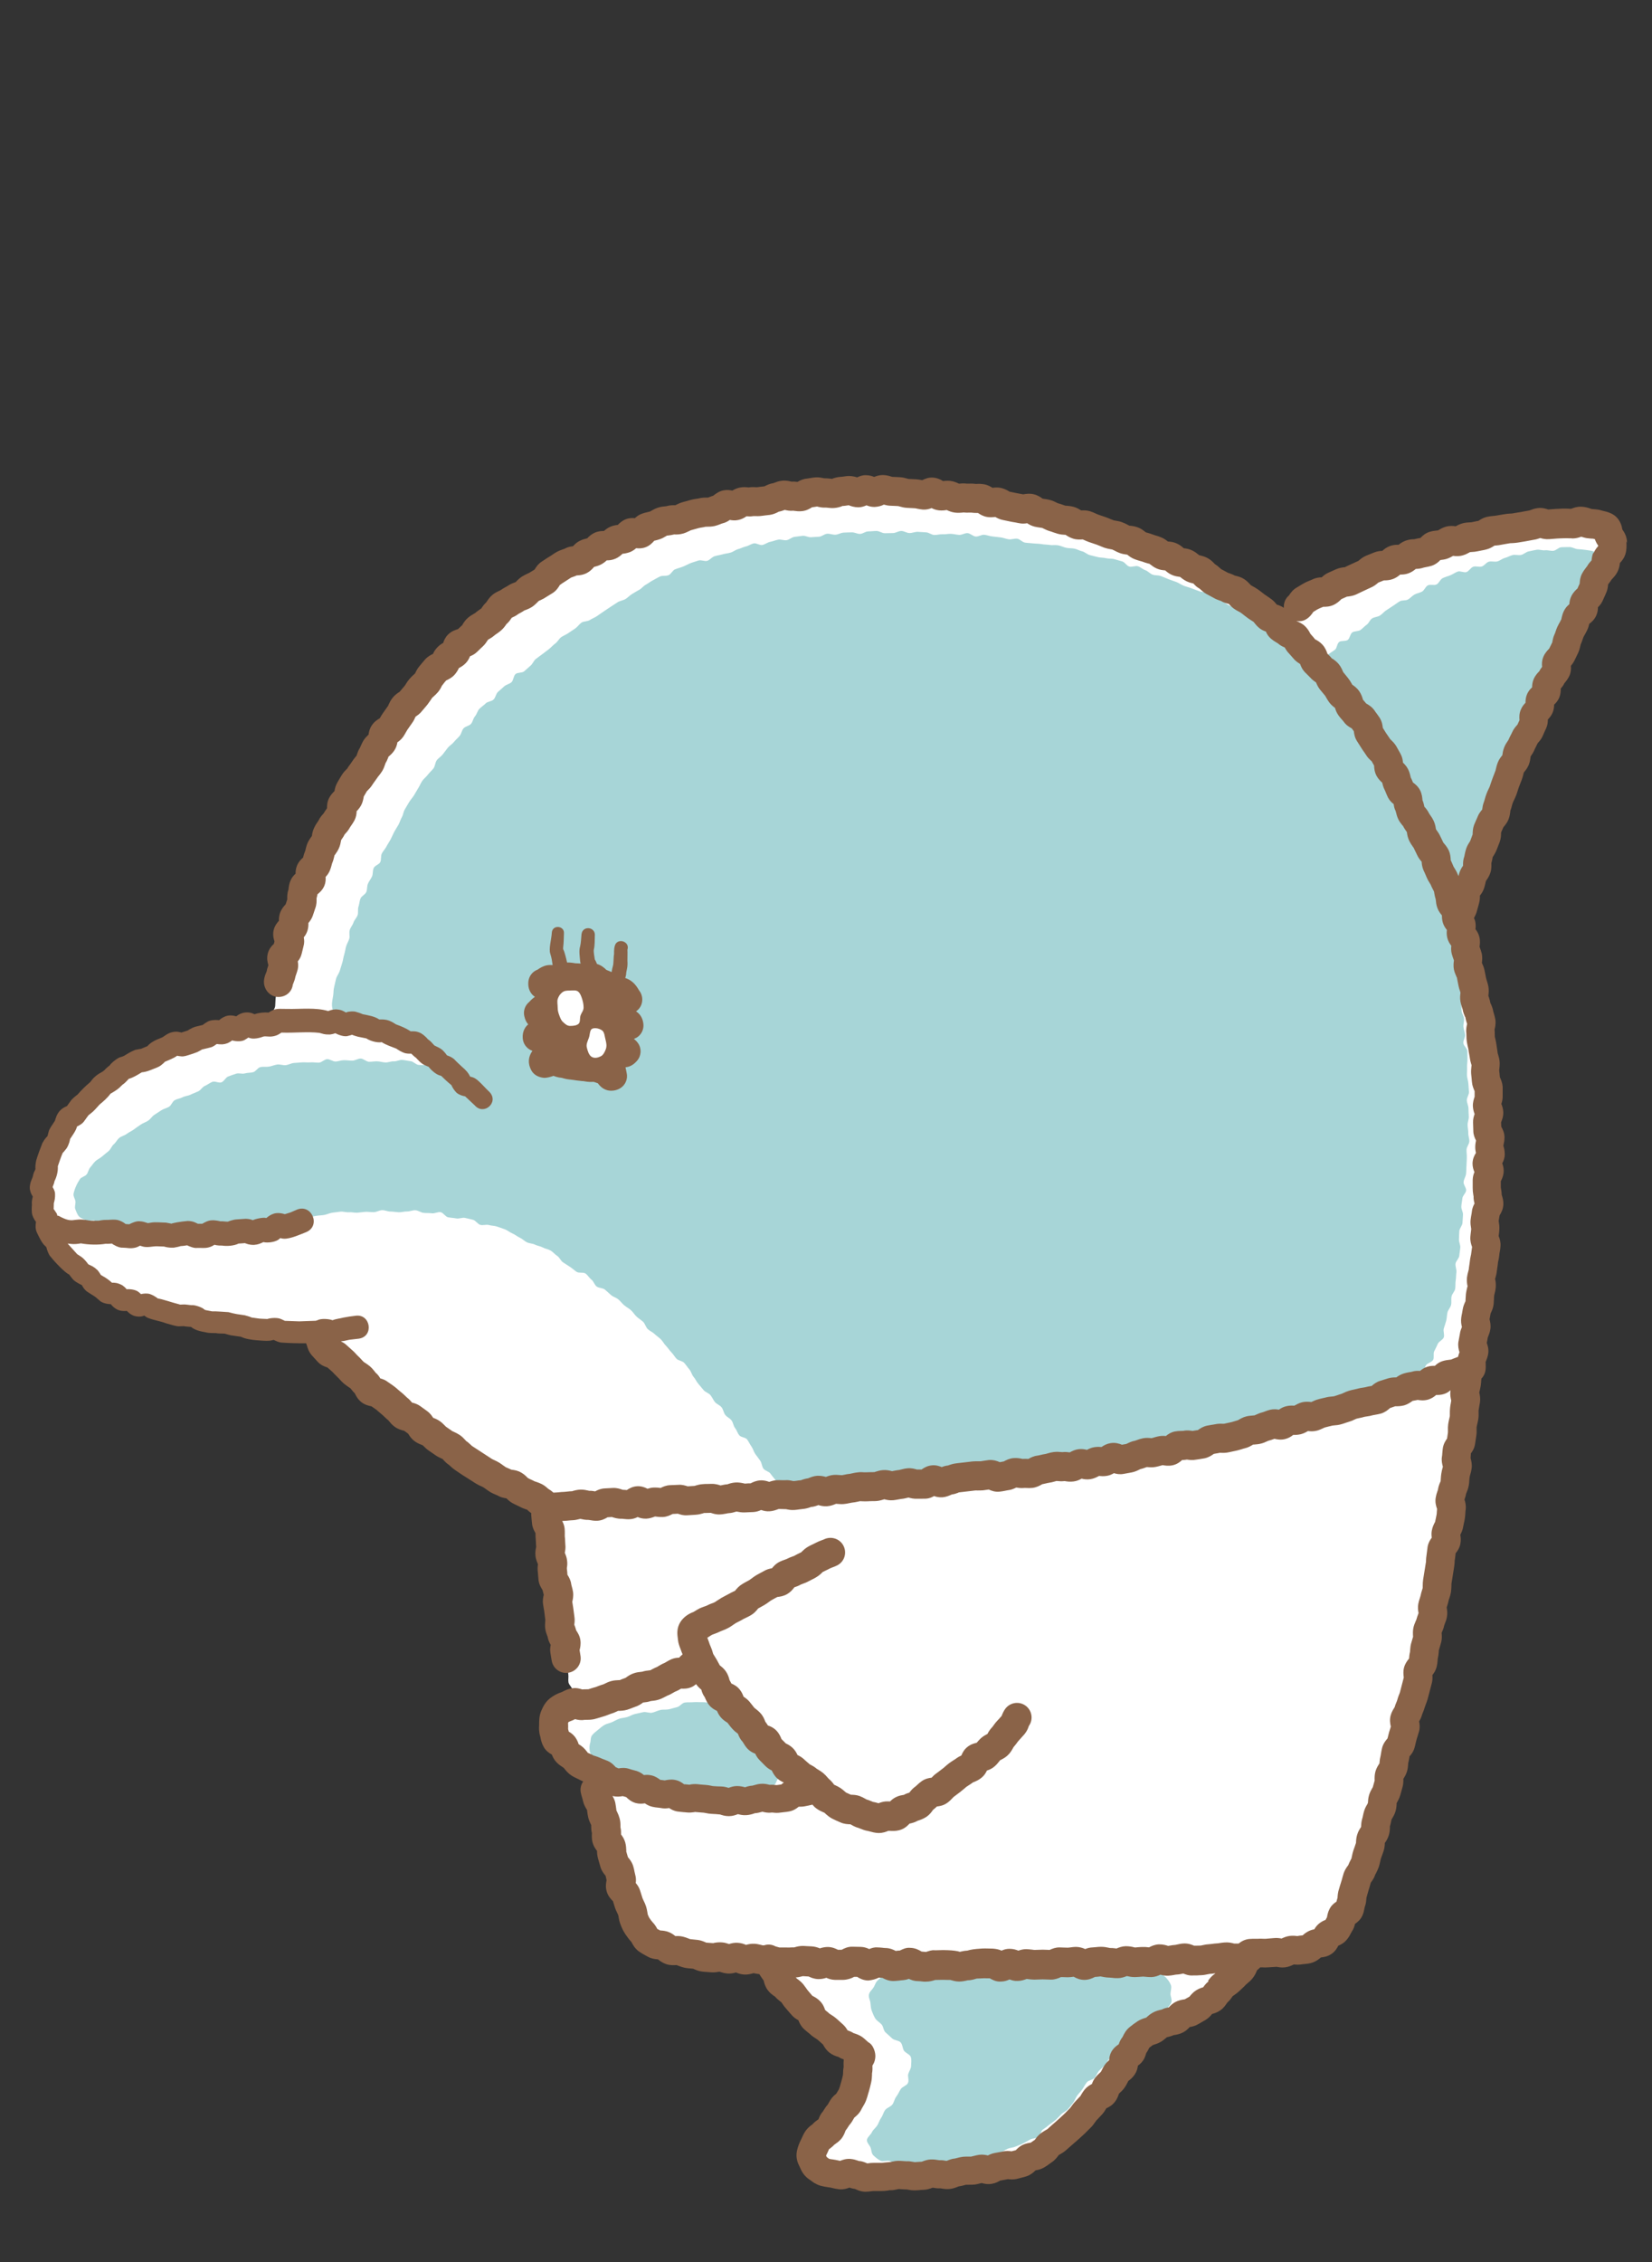
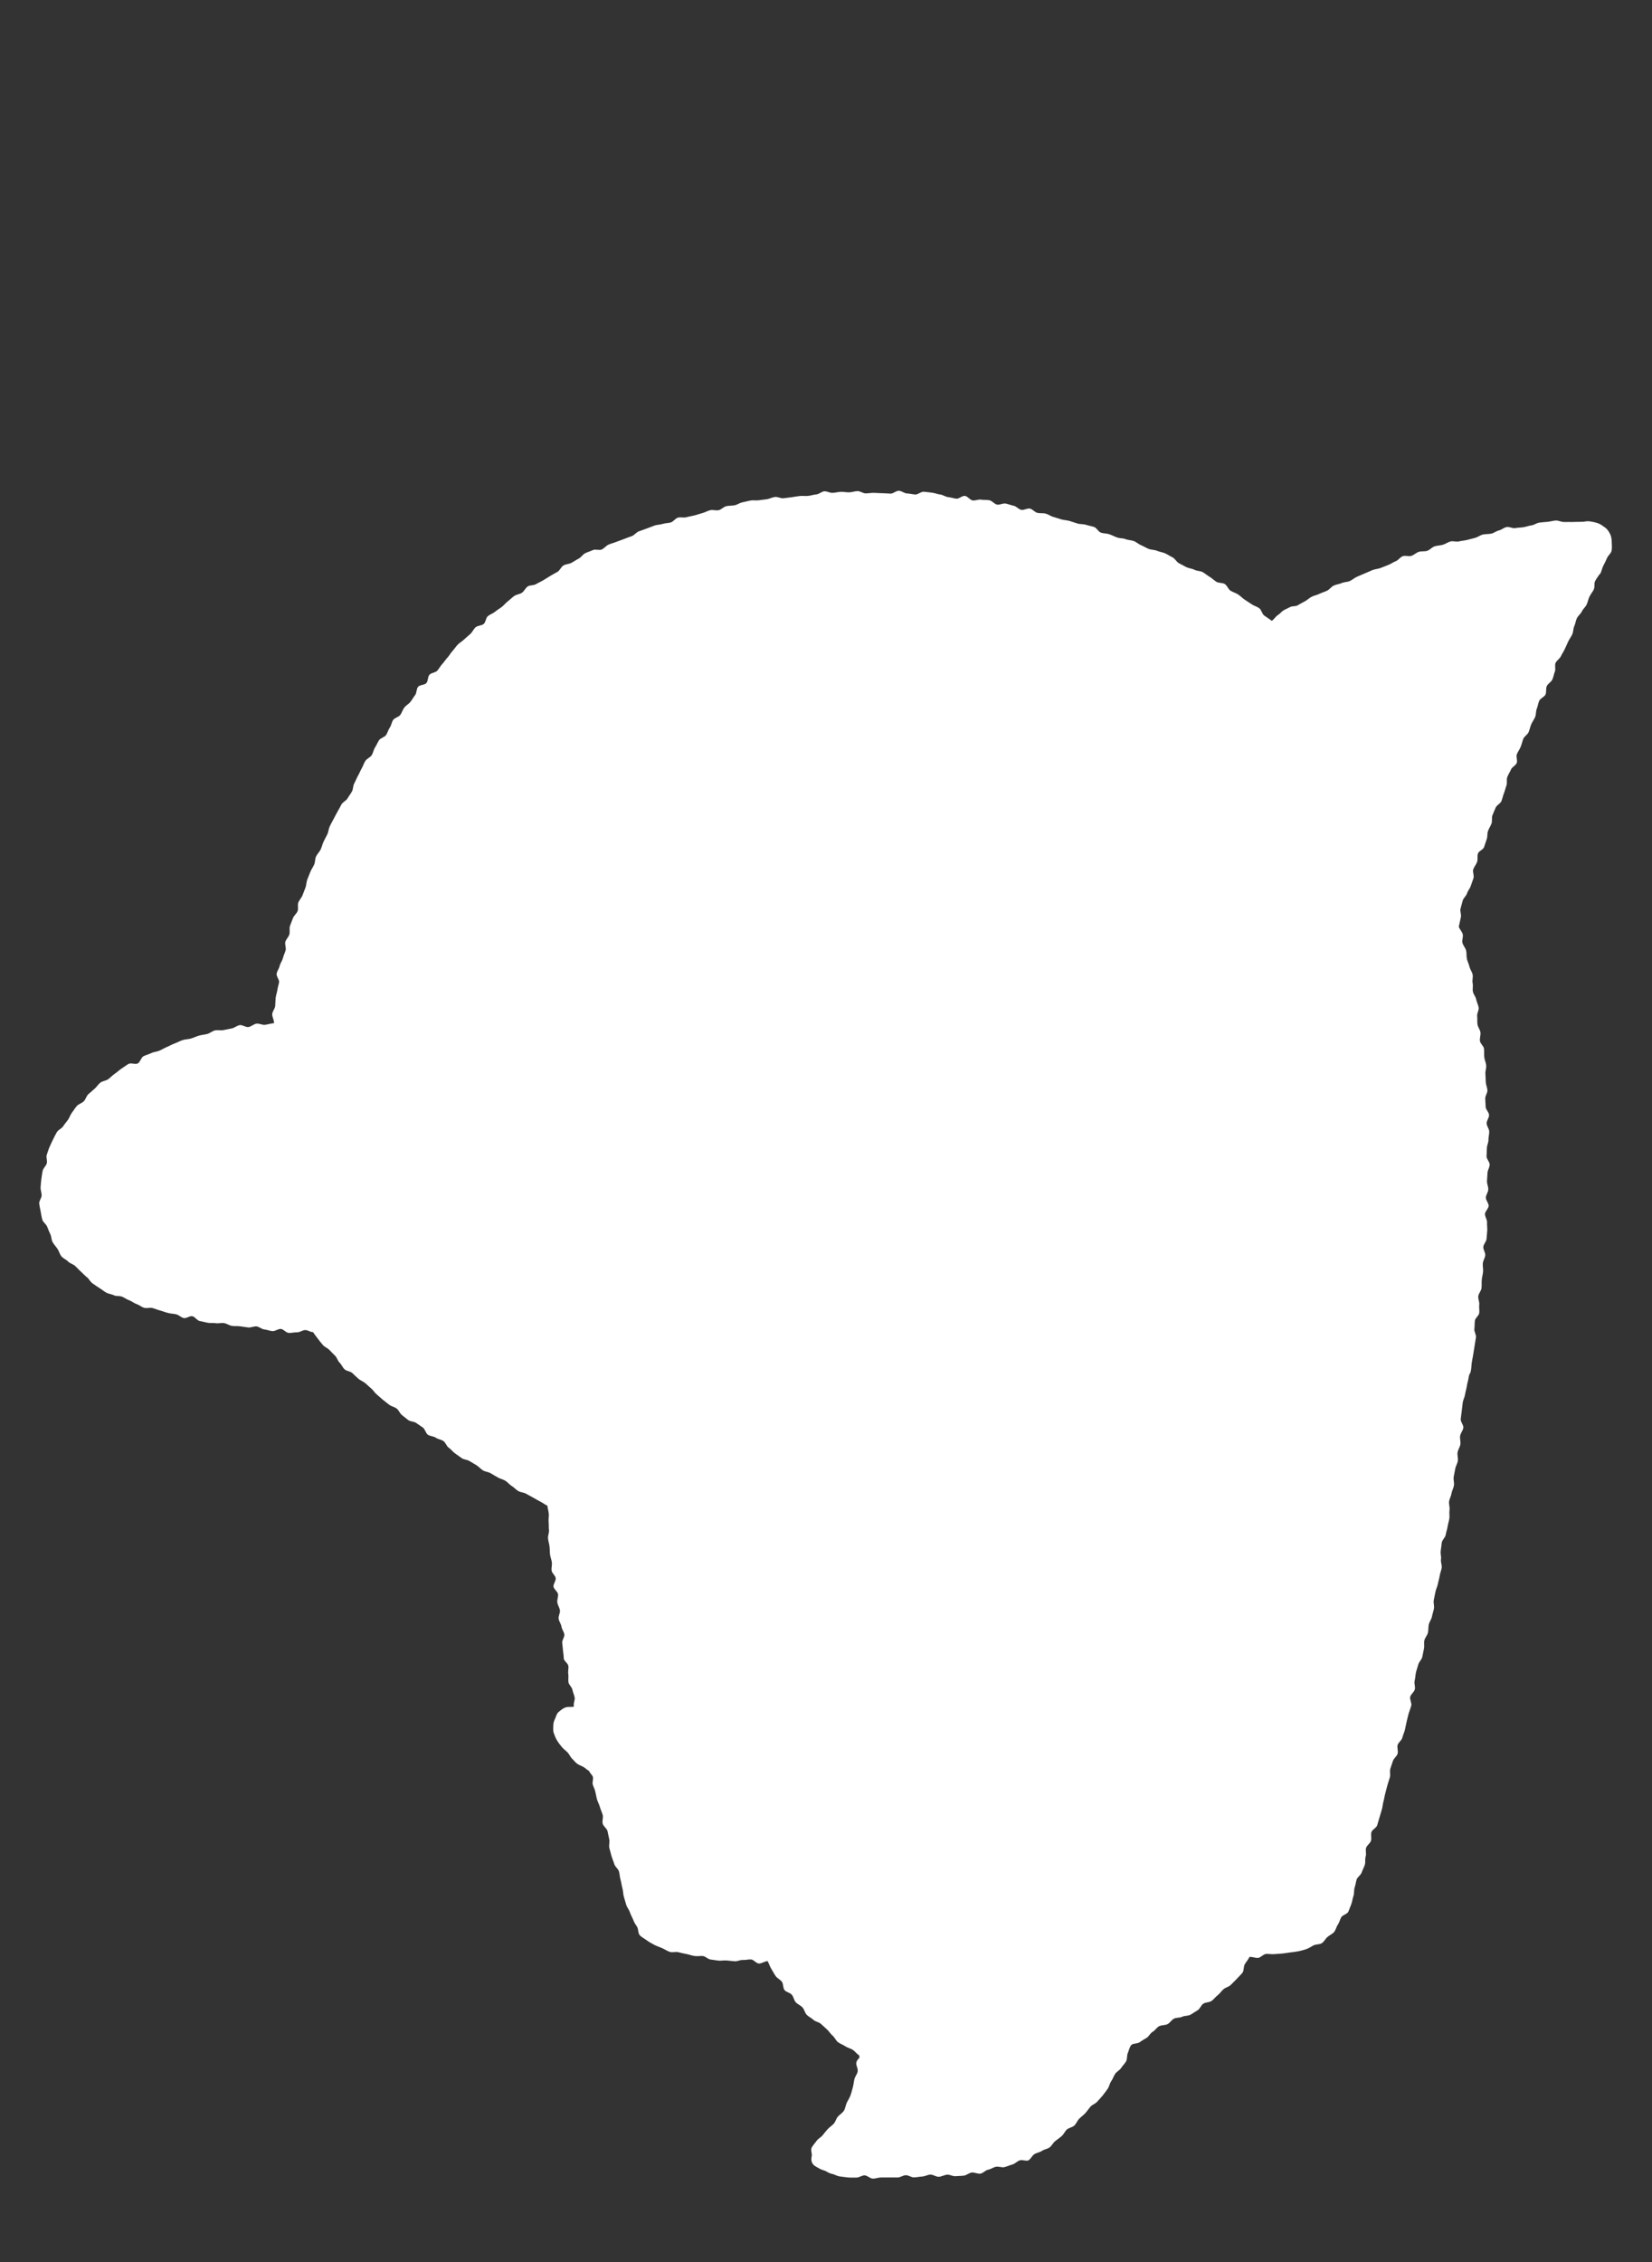
<svg xmlns="http://www.w3.org/2000/svg" id="_レイヤー_2" data-name="レイヤー 2" viewBox="0 0 190 260">
  <rect x="0" y="0" width="190" height="260" fill="#333333" stroke="none" />
  <defs>
    <style>
      .cls-1 {
        fill: none;
      }

      .cls-2 {
        fill: #a7d5d7;
      }

      .cls-3 {
        fill: #fff;
      }

      .cls-4 {
        fill: #8a6348;
      }

      .cls-5 {
        clip-path: url(#clippath);
      }
    </style>
    <clipPath id="clippath">
      <rect class="cls-1" width="190" height="260" />
    </clipPath>
  </defs>
  <g id="_情報" data-name="情報">
    <g class="cls-5">
      <g>
        <path class="cls-3" d="M184.04,65.96c.17-.3.21-.64.35-.91.16-.31.3-.59.42-.87.13-.33.46-.55.53-.84.09-.35.03-.69.03-.98,0-.35-.04-.67-.17-.94s-.31-.58-.59-.78c-.24-.17-.52-.4-.86-.51-.28-.09-.62-.17-.97-.21-.3-.04-.64.08-.99.06-.31-.01-.63.02-.95.02s-.63-.01-.95,0-.64-.19-.96-.17-.63.12-.95.15-.63.05-.94.09-.6.28-.91.32-.61.16-.92.21-.63.04-.94.1-.67-.18-.99-.12-.58.32-.89.39-.58.31-.89.37-.64.03-.95.1-.58.3-.89.38-.61.16-.92.24-.63.09-.94.17-.68-.08-.99.01-.57.29-.88.38-.64.08-.94.18-.54.41-.84.51-.66.02-.97.12-.55.36-.85.46-.7-.07-1,.04-.51.47-.81.58-.56.32-.86.43-.59.24-.89.35-.64.12-.93.24-.58.26-.88.38-.59.26-.88.38-.54.36-.83.49-.65.11-.94.24-.63.15-.92.29-.49.46-.77.59-.6.22-.88.36-.62.19-.9.34-.51.39-.79.53-.56.31-.83.46c-.24.13-.6.05-.85.19s-.5.23-.74.37-.41.4-.65.54-.47.52-.71.67c-.25-.2-.61-.42-.87-.61s-.31-.65-.57-.84-.6-.27-.86-.45-.54-.35-.81-.53-.49-.42-.76-.6-.6-.26-.87-.43-.39-.6-.66-.77-.69-.09-.97-.26-.5-.41-.78-.57-.52-.39-.8-.54-.66-.12-.95-.27-.63-.16-.92-.3-.56-.31-.85-.45-.45-.54-.75-.68-.56-.33-.85-.46-.63-.16-.93-.29-.66-.1-.96-.22-.57-.3-.87-.42-.54-.37-.84-.48-.65-.1-.95-.22-.65-.08-.96-.19-.59-.26-.9-.37-.65-.08-.96-.18-.49-.56-.8-.66-.63-.15-.94-.25-.67-.05-.98-.15c-.3-.09-.6-.2-.9-.29s-.63-.09-.94-.18-.6-.2-.91-.28-.58-.3-.88-.38-.65-.02-.96-.09-.55-.42-.86-.49-.7.21-1.01.14-.56-.41-.87-.47-.61-.19-.92-.25-.68.18-.99.12-.56-.44-.88-.5-.64-.02-.95-.07-.66.13-.97.09-.57-.48-.89-.52-.69.36-1,.32-.62-.15-.93-.18-.61-.27-.92-.3-.62-.18-.94-.21-.63-.09-.95-.11-.66.34-.98.32-.63-.11-.94-.12-.62-.3-.94-.31-.65.34-.96.33-.63-.05-.95-.05-.63-.03-.95-.04-.63.06-.95.06-.64-.27-.95-.26-.63.13-.95.14-.64-.07-.95-.06-.63.1-.95.12-.65-.2-.96-.18-.61.34-.93.36-.62.14-.94.17-.64-.02-.95.01-.62.1-.94.14-.63.08-.94.12-.66-.19-.98-.15-.61.21-.92.26-.63.07-.94.12-.65-.03-.96.03-.62.15-.93.21-.59.28-.9.34-.64.03-.95.1-.56.39-.87.46-.67-.07-.97,0-.59.25-.9.33-.6.19-.91.27-.62.12-.93.21-.67-.04-.98.05-.52.46-.82.55-.64.07-.94.17-.64.08-.94.19-.59.23-.89.34-.6.21-.9.32-.51.44-.81.55-.6.21-.89.33-.6.21-.89.33-.61.19-.9.32-.5.43-.79.56-.73-.07-1.02.07-.6.22-.88.36-.47.48-.75.62-.54.33-.82.48-.64.14-.92.3-.41.57-.68.73-.55.3-.83.47-.54.33-.81.5-.57.28-.84.45-.7.09-.96.27-.4.54-.66.72-.64.19-.9.38-.48.42-.73.61-.45.46-.7.65c-.25.19-.53.35-.77.55s-.58.3-.82.5-.24.7-.48.9-.69.17-.93.38-.36.54-.6.76-.48.41-.71.63-.52.38-.74.6-.39.51-.61.74-.36.53-.58.76-.38.51-.6.74-.36.53-.57.76-.69.23-.9.47-.14.71-.35.95-.76.19-.96.44-.14.7-.34.95-.34.53-.54.78-.51.4-.7.65-.27.58-.46.84-.64.32-.82.58-.21.63-.39.88-.25.6-.43.86-.64.33-.81.6-.29.57-.46.83-.21.62-.38.88-.56.4-.73.66-.26.59-.42.86-.27.58-.43.85-.26.58-.42.86-.12.66-.27.94-.36.53-.51.8-.56.42-.7.7-.31.56-.46.84-.31.56-.45.84-.31.56-.44.84-.14.64-.28.92-.3.56-.43.84-.2.61-.33.89-.4.52-.53.8-.09.65-.22.94-.32.55-.44.84-.24.59-.35.88-.1.64-.21.93-.23.59-.34.88-.37.54-.48.83.03.69-.08.98-.44.53-.54.82-.24.59-.34.89.02.67-.07.97c-.09.31-.37.55-.46.84-.09.31.11.69.03.99-.09.31-.24.6-.31.89-.08.32-.3.59-.37.88-.07.32-.29.6-.35.89-.07.33.32.72.28.99-.04.29-.16.58-.2.91-.04.3-.16.59-.2.92-.03.3-.02.61-.05.93-.03.3-.32.6-.34.92s.23.72.21,1.04c-.32.03-.71.15-1.03.19s-.67-.17-.99-.13-.6.34-.92.39-.7-.28-1.02-.22-.6.32-.91.38-.63.12-.95.19-.67-.04-.99.04-.58.33-.89.41-.65.1-.95.19-.61.24-.91.33-.66.08-.96.18-.59.27-.9.38-.59.28-.88.4-.58.3-.87.43-.65.14-.94.28-.62.22-.9.36-.38.68-.66.83-.79-.1-1.07.06-.54.37-.81.54-.51.42-.77.59-.49.43-.75.62-.66.21-.91.4-.43.51-.67.71c-.24.2-.48.41-.71.62s-.3.59-.52.81-.59.31-.8.54-.37.52-.56.76-.28.58-.46.83-.39.49-.56.75-.56.4-.72.67-.3.56-.44.84-.27.58-.4.86-.21.6-.32.9.09.69,0,.99-.4.54-.47.84-.1.62-.15.93-.06.62-.09.94.11.62.12.94-.31.65-.28.96.11.63.17.94.1.63.19.93.45.51.56.81.22.57.36.86.11.65.27.92.38.5.56.77.24.6.45.85.54.36.76.59.57.29.81.51.42.44.66.65c.23.2.43.44.69.64s.38.53.65.71.51.37.78.53.51.37.79.53.62.17.91.32c.23.12.61.03.94.16.26.11.51.31.83.42.28.1.53.33.84.43.28.09.54.33.85.42.29.09.65-.05.97.03.29.08.58.21.89.29s.59.2.9.28.62.07.93.15.55.36.86.43.69-.28,1-.21.53.49.84.55.6.14.91.2.63,0,.94.05.64-.06.95-.01.59.27.9.32.63,0,.94.05.62.09.93.13.65-.15.96-.12.59.32.91.35.61.17.93.19.65-.27.96-.25.6.45.92.46.63-.08.95-.07.64-.27.95-.26.58.24.89.24c.17.29.38.51.56.77.17.24.37.47.58.72.19.23.53.33.75.57.2.22.42.43.65.66.21.21.29.58.52.8.22.21.33.55.57.76s.65.21.88.42.44.43.68.64.54.31.79.51.45.42.7.62.39.49.64.69.46.42.7.61.49.39.74.58.6.24.85.43.36.56.61.75.48.4.73.58.66.15.91.33.52.35.77.53.32.64.57.82.65.16.91.34.62.21.88.39.36.6.62.77.45.46.71.64.51.37.77.55.64.17.9.34.55.31.81.48.48.43.74.59.64.17.9.34.55.31.81.47.6.22.86.38.47.44.73.6c.28.16.49.43.75.58.28.16.64.16.9.31.28.16.56.31.82.45.29.16.55.32.81.45.3.15.57.37.83.48-.01.21.13.56.16.95.02.27-.05.58-.02.93.03.29,0,.6.04.93.03.29-.14.62-.11.95.03.3.13.6.17.91s.02.61.06.93.17.6.21.91-.07.63-.03.94.43.57.47.88-.29.67-.25.97.48.57.52.87-.13.65-.08.96.26.6.3.9-.2.66-.15.96c.05.32.28.6.32.89.05.32.28.6.33.89.05.33-.28.69-.24.98.05.35.06.66.09.92.09.57.09.9.09.9.03.29.49.54.53.86.04.29-.07.62-.01.93.05.3-.03.62.02.93s.39.54.45.85.2.58.26.89-.16.66-.09.96c-.03,0,0,.12-.02.12-.34.04-.66-.02-.93.07-.32.11-.55.32-.77.5-.26.2-.3.48-.42.75s-.22.48-.22.8c0,.29-.06.58.05.9.09.27.2.55.37.84.14.25.34.48.54.74.18.23.44.41.67.64.21.21.32.54.56.76.18.16.34.4.58.57.21.14.48.22.73.37.22.13.37.31.63.45.07.27.35.42.42.68s-.09.59-.02.85.22.51.28.77c.08.29.12.61.21.94.08.29.25.58.34.9.08.3.23.59.32.91.08.3-.09.68,0,1s.47.53.55.85.12.63.2.94-.07.69.01,1,.16.62.25.93.23.61.32.92.46.55.54.85.09.65.18.95c.09.32.12.65.21.95.09.32.08.66.16.96.1.33.18.64.27.93.1.34.34.61.43.88.12.37.3.65.38.87.11.3.26.54.45.82.17.26.09.75.33.99.22.22.54.38.81.58.25.19.55.33.84.5.27.15.59.24.9.38.29.13.56.32.88.43.3.1.67-.04,1,.04.31.08.61.15.94.21.31.06.61.19.95.23.29.04.6-.03.93,0,.29.03.57.37.89.4.29.03.6.1.92.13.3.02.61-.05.93-.02.3.02.61.07.92.09s.62-.17.94-.15.62-.08.93-.06.59.46.91.47.68-.28,1-.27c.14.25.25.61.43.9.16.25.3.54.49.81.17.25.51.39.71.65.19.24.11.71.31.96s.63.29.84.54.24.63.45.86.55.35.77.59.27.62.49.85.54.36.77.58.63.25.87.47.47.43.7.64.4.51.64.71.37.56.62.75.58.29.84.47.6.24.86.41.45.47.72.62c.2.43-.23.33-.32.9-.04.27.23.64.16.99-.06.29-.31.56-.38.89-.07.3-.09.62-.18.93s-.16.62-.27.92-.3.57-.43.85-.16.65-.33.91-.49.44-.69.67-.26.58-.47.81-.48.39-.69.62-.4.47-.59.71-.52.39-.69.64c-.19.27-.42.51-.56.76-.16.3.06.71,0,.98-.07.33-.07.53.05.8.12.24.29.34.6.52.23.13.45.26.79.35.25.07.51.32.87.38.28.05.58.26.92.3.29.03.61.09.95.12.3.03.62,0,.95.01.31.02.64-.27.96-.25.31.01.61.36.93.37s.63-.13.95-.13.63,0,.95,0,.63,0,.95,0,.62-.25.94-.26.64.26.95.25.63-.08.95-.1.62-.21.94-.22.65.27.97.25.62-.21.94-.24.66.2.97.17.64-.02.96-.06.61-.33.92-.36.67.17.98.13.59-.4.89-.45.6-.28.9-.34c.32-.06.68.11.98.04.32-.08.61-.22.91-.3.32-.09.55-.37.83-.47.32-.12.76.12,1.02-.01.27-.14.41-.54.69-.71s.61-.2.87-.38.63-.21.88-.4.39-.52.64-.72.51-.37.75-.58.36-.54.59-.75.63-.24.86-.46.34-.56.56-.78.49-.41.7-.64.39-.51.59-.74.57-.34.78-.58.44-.47.63-.71.39-.51.57-.76.23-.63.41-.88c.19-.26.28-.59.45-.84.18-.27.53-.43.69-.68.18-.28.43-.51.57-.76.16-.3.08-.7.2-.96.13-.28.18-.67.4-.92.2-.22.72-.13.99-.34.24-.18.5-.32.79-.5.26-.16.4-.53.69-.69.27-.15.45-.49.74-.64.28-.14.66-.09.95-.23s.46-.48.74-.63.67-.08.95-.22.67-.08.96-.24.54-.35.82-.51.39-.59.66-.76.68-.13.94-.31.45-.46.71-.66.42-.48.67-.69.62-.27.84-.5.47-.45.68-.69.47-.46.66-.71.1-.7.27-.98.38-.51.52-.8c0-.01.03-.02.04-.03.32-.03.65.14.96.11s.6-.42.9-.45.64.05.95.02.63-.04.94-.07.63-.09.93-.13c.32-.04.63-.07.93-.13s.61-.15.91-.25.55-.29.83-.43.67-.08.94-.25.41-.5.65-.71.55-.33.76-.57c.2-.23.25-.58.44-.85.17-.25.23-.56.39-.85.15-.27.69-.35.82-.65.09-.21.21-.53.35-.9.1-.26.12-.59.24-.92.1-.28.03-.63.13-.95.1-.28.13-.6.23-.92.1-.29.48-.5.58-.81.1-.29.26-.57.36-.88.09-.29,0-.66.1-.97s-.05-.67.05-.98.47-.51.56-.82-.04-.67.05-.98.57-.48.66-.79.18-.6.27-.91.18-.6.27-.91.1-.63.19-.94.12-.62.21-.93.15-.62.24-.92.19-.6.28-.91-.04-.67.05-.97.21-.6.3-.9.45-.53.54-.84-.08-.69,0-.99.46-.53.54-.84.22-.6.3-.91.12-.63.2-.94.14-.62.23-.93.22-.6.3-.91-.2-.72-.12-1.02.45-.54.53-.85-.1-.69-.02-.99.08-.64.15-.95.19-.61.27-.92.39-.56.46-.87.12-.64.19-.94-.02-.67.05-.97.34-.58.41-.88.03-.65.1-.95.3-.59.36-.89c.06-.32.17-.62.23-.92.06-.31-.08-.66-.02-.98s.13-.62.19-.94.22-.6.28-.92.16-.62.21-.93.18-.61.23-.92-.13-.66-.08-.98-.08-.65-.03-.97.07-.63.12-.95.4-.58.45-.89.17-.62.22-.94.15-.63.2-.94-.03-.65.02-.97-.09-.66-.05-.98.23-.61.28-.93.23-.61.28-.93-.08-.66-.03-.97.13-.63.18-.94.26-.61.3-.92-.08-.66-.03-.97.27-.61.32-.92-.08-.66-.03-.97.32-.61.37-.92c.05-.32-.34-.7-.3-1.01.05-.33.07-.65.12-.95.05-.33.07-.65.11-.95.05-.33.23-.63.27-.93.05-.35.16-.65.2-.94.05-.36.16-.67.2-.94.08-.6.21-.44.28-.91.05-.3.05-.61.1-.94.05-.3.12-.61.17-.94.05-.3.1-.62.15-.94.04-.3.1-.62.15-.94s-.22-.66-.18-.98.02-.63.06-.95.46-.57.5-.89-.04-.64,0-.96-.15-.65-.11-.97.33-.6.37-.92,0-.63.03-.95.12-.62.15-.94-.06-.64-.03-.96.25-.61.28-.93-.25-.65-.22-.97.35-.6.37-.92.06-.63.08-.94-.04-.63-.02-.95-.25-.64-.24-.96.4-.61.42-.93-.33-.64-.32-.96.27-.62.28-.94-.16-.64-.15-.95.05-.63.06-.95.25-.63.25-.95-.36-.63-.36-.95.04-.63.04-.95.19-.63.18-.95.1-.63.09-.95-.29-.62-.3-.94.29-.64.28-.96-.38-.62-.39-.93-.03-.63-.05-.95.27-.65.25-.97-.17-.62-.19-.94-.01-.64-.04-.95.12-.65.09-.97-.19-.62-.22-.94,0-.64-.03-.96-.43-.59-.47-.91.1-.65.06-.97-.29-.6-.34-.92,0-.64-.04-.96.23-.68.17-1-.22-.61-.28-.92-.32-.59-.38-.9.04-.65-.03-.97.06-.66,0-.98-.29-.59-.36-.9-.23-.6-.3-.91-.01-.65-.09-.96-.34-.57-.42-.88.11-.69.03-1-.36-.55-.45-.86c.08-.39.17-.75.24-1.1.07-.29-.12-.66-.04-.98.08-.29.16-.6.25-.92.08-.29.41-.53.5-.84.09-.29.33-.54.43-.85s.21-.58.31-.89-.13-.7-.03-1,.33-.55.44-.85,0-.66.1-.97.61-.45.71-.75.19-.6.3-.9.04-.65.15-.95.29-.55.4-.85,0-.67.11-.96.25-.57.37-.87.54-.46.66-.75.17-.6.29-.9.18-.61.29-.9-.02-.68.1-.98.3-.56.42-.85.54-.46.66-.75-.1-.73.02-1.02.32-.55.44-.85.18-.61.3-.91.49-.48.61-.77.18-.61.3-.9.33-.55.45-.84.07-.66.19-.95.15-.62.28-.91.59-.44.72-.72.02-.68.15-.97.51-.47.64-.76.17-.62.29-.91-.05-.72.08-1,.48-.48.61-.76.32-.55.45-.83.26-.58.39-.86.34-.55.47-.83.1-.66.23-.94c.14-.3.16-.63.3-.91.14-.29.44-.5.57-.78.14-.3.42-.51.55-.79.14-.3.19-.63.32-.9.15-.3.36-.55.49-.81.16-.31.03-.73.16-.98.17-.33.38-.58.51-.79Z" />
-         <path class="cls-2" d="M103.73,226.49c-.35.03-.62.43-.93.5-.35.08-.75-.13-1.03,0-.33.14-.56.42-.8.62-.27.22-.33.56-.5.83-.18.28-.46.48-.53.81s.13.62.17.96c.04.31.03.61.16.93.12.29.22.59.41.88.18.26.48.42.71.67.22.23.21.72.48.94s.5.46.74.67c.27.24.74.22.96.44.25.26.22.71.4.97.21.29.67.42.78.71.12.32.04.7.04,1.03,0,.31-.22.59-.33.93-.09.29.13.75-.05,1.07-.14.27-.61.38-.82.68-.17.26-.29.58-.51.86-.2.26-.25.65-.45.91s-.62.36-.82.62-.27.63-.46.89c-.2.28-.28.61-.45.88-.19.3-.48.49-.61.77-.15.32-.52.57-.58.87-.06.34.33.65.43.95.1.29.07.65.34.89.21.19.47.43.81.59.26.13.69-.08,1.04.03.29.09.56.3.91.38.29.06.6.07.92.12.3.04.58.34.9.37s.63-.32.94-.31.61.14.92.14.61-.08.92-.1.64.2.95.16.62-.07.93-.11.59-.25.9-.3.65.06.95-.01.55-.37.85-.45.58-.2.88-.29.61-.12.91-.22.57-.25.86-.36.54-.31.82-.43.62-.12.91-.25.59-.21.86-.36.55-.3.82-.45.67-.11.93-.28.28-.7.54-.87.49-.36.74-.56.5-.35.74-.56.42-.44.65-.66.55-.33.75-.56.39-.48.58-.72.28-.55.46-.81.43-.49.61-.75.33-.57.52-.81.68-.27.89-.51.31-.59.52-.82.48-.43.7-.65.3-.61.53-.83c.24-.23.61-.3.84-.51.24-.22.5-.41.74-.61.25-.21.57-.32.81-.52.26-.21.29-.68.53-.87.26-.2.52-.38.77-.57.26-.21.54-.37.77-.56.26-.21.65-.25.87-.45.25-.22.42-.51.63-.73.23-.25.41-.51.57-.76.17-.27.46-.51.55-.81.1-.33-.12-.7-.1-1,.02-.34.15-.67.05-.96s-.3-.57-.52-.82c-.2-.22-.46-.41-.77-.58-.25-.15-.5-.41-.83-.52-.28-.1-.6-.21-.93-.28-.29-.06-.67.28-1.01.23-.3-.04-.59-.31-.93-.34-.31-.02-.63.04-.96.03-.31,0-.63-.24-.96-.23-.31,0-.64.12-.97.14-.31.01-.63.2-.96.23-.31.02-.65-.21-.97-.2s-.61.38-.94.4-.64.05-.96.07-.65-.28-.97-.27-.63.08-.95.09-.64.01-.96.02-.64.02-.96.03-.64-.09-.96-.08-.64.3-.96.31-.65-.2-.97-.19-.64.28-.96.28-.65-.1-.97-.09-.65.04-.96.05-.65-.08-.97-.07-.65-.03-.96-.02-.65-.01-.96,0-.64.2-.96.21-.65-.16-.97-.15-.65-.17-.97-.16c-.33.01-.65.03-.96.04-.33.01-.65.08-.96.09-.33.02-.64.32-.94.34-.34.02-.67-.22-.97-.19Z" />
-         <path class="cls-2" d="M83.76,195.84c-.31-.1-.7.05-1.03,0s-.64-.09-.98-.11-.65-.09-.99-.08-.66-.03-.99,0-.66-.01-1,.04-.58.46-.9.53-.62.18-.95.25-.67,0-.99.08-.61.24-.93.31-.71-.14-1.04-.06-.64.15-.97.22c-.3.07-.57.26-.86.34-.3.09-.62.1-.9.19-.3.11-.57.27-.83.39-.29.13-.62.18-.87.32-.28.16-.52.38-.74.56-.25.2-.52.41-.69.63-.2.25-.14.64-.23.92s-.08.55-.05.86c.03.28.23.48.37.77.12.25-.03.68.17.95.17.22.45.42.73.62.23.17.44.45.74.62.26.14.68,0,.98.13.27.12.55.26.85.37.28.11.49.46.8.55s.64.03.95.12.58.24.89.31.57.28.88.34.65-.06.96,0,.59.27.9.33.62.09.93.13.64-.05.95-.01.6.3.91.33.66-.25.97-.23.63.15.94.17.63.08.94.08c.32,0,.64-.12.94-.13.32-.01.63-.07.93-.1.33-.03.66.13.95.08.33-.05.57-.45.85-.51.33-.07.74.29,1.02.21.33-.09.57-.38.83-.49.32-.14.51-.42.73-.58.28-.21.33-.45.46-.71s.41-.46.39-.79c-.01-.28-.12-.57-.23-.9-.09-.27-.13-.59-.28-.89-.13-.26-.41-.46-.58-.74s-.39-.53-.54-.78c-.17-.29-.28-.59-.42-.84-.17-.3-.43-.49-.59-.74-.18-.29-.16-.66-.34-.89-.2-.25-.34-.55-.57-.75s-.6-.19-.88-.36c-.25-.14-.47-.35-.79-.48-.26-.11-.46-.48-.79-.59Z" />
-         <path class="cls-2" d="M10.9,140.28c-.32-.07-.69.11-.94,0-.3-.14-.64-.24-.84-.43-.23-.21-.33-.57-.45-.84s.03-.59.01-.9c-.02-.28-.28-.6-.22-.91.06-.28.16-.58.29-.87.11-.26.27-.53.44-.8.15-.24.59-.3.78-.55.18-.23.21-.58.42-.81.2-.22.35-.48.58-.7.21-.2.53-.33.79-.56.22-.2.48-.39.74-.61.23-.2.34-.57.59-.78.24-.2.38-.53.64-.74.24-.19.6-.26.86-.46s.56-.31.82-.51.52-.37.78-.55.58-.27.85-.45.44-.49.71-.67.53-.35.8-.52.6-.24.88-.4.38-.6.66-.76.62-.19.91-.34.64-.16.92-.3.59-.24.88-.38.47-.5.77-.63.55-.34.85-.46.76.17,1.06.05.47-.56.77-.67.6-.22.91-.32.69.06,1-.03.64-.06.95-.14.53-.52.85-.59.66,0,.97-.05.62-.19.94-.24.66.1.98.07.63-.22.94-.25.64-.05.96-.07.65.03.97,0,.65.05.97.03.63-.39.94-.4.66.28.97.27.64-.15.96-.15.65.05.96.05.65-.24.96-.24.64.36.95.37.64-.06.95-.05c.33.01.64.12.95.13.33.01.66-.15.96-.13.33.02.66-.19.97-.16.33.02.65.11.95.14.34.03.62.4.92.43.35.03.67,0,.96.03.36.04.67.16.93.19.6.08,1.01.44,1.06-.03s-.34-.33-.87-.63c-.24-.14-.6-.15-.92-.32-.26-.14-.49-.4-.79-.57-.27-.15-.71,0-1-.17-.28-.15-.54-.34-.83-.49s-.39-.64-.69-.79-.65-.14-.94-.28-.69-.05-.99-.18-.57-.33-.86-.45-.48-.58-.77-.69c-.32-.12-.64-.2-.94-.3-.33-.11-.66-.2-.95-.27-.35-.08-.72.17-1,.16-.39-.02-.53-.42-.75-.6-.23-.2-.39-.34-.46-.69-.06-.28-.16-.58-.14-.94.02-.3.08-.62.14-.96.05-.3.02-.64.11-.97.08-.31.13-.63.22-.95s.32-.58.42-.89.19-.63.29-.94c.1-.32.13-.65.23-.96s.13-.65.22-.95c.1-.32.29-.6.37-.9.07-.25-.06-.62.05-.98.08-.27.32-.53.43-.86.09-.28.36-.52.47-.84.1-.28-.01-.66.1-.97.1-.29.11-.63.23-.93.11-.29.55-.46.67-.76.12-.29.06-.65.19-.95.12-.29.34-.54.47-.84.12-.28.05-.66.19-.96s.63-.4.76-.69.03-.68.17-.97.38-.51.53-.8.33-.54.48-.82.26-.58.41-.86.33-.54.49-.82.23-.6.39-.87.18-.63.35-.91.32-.55.49-.83.39-.51.56-.78.32-.56.49-.83.29-.58.47-.84.46-.46.65-.72.45-.46.64-.72.18-.66.37-.92.5-.43.69-.68.38-.51.58-.76.5-.41.7-.66.45-.45.66-.7.24-.63.45-.87.65-.28.86-.52.25-.63.46-.87.28-.62.5-.85.51-.4.73-.63.68-.22.91-.45.26-.64.49-.86.49-.42.72-.64.62-.27.85-.49.22-.72.46-.93.75-.11,1-.32.47-.44.72-.64.36-.57.61-.77.52-.38.78-.58.51-.38.76-.58.46-.45.72-.64.41-.53.66-.71.58-.29.84-.48.54-.35.79-.53.45-.48.7-.66.69-.12.96-.3.58-.28.84-.46.52-.37.78-.54.52-.36.79-.53.53-.35.8-.52.62-.2.89-.36.49-.42.76-.58.54-.33.82-.48.48-.44.76-.59.53-.36.81-.5.55-.32.84-.45.69-.02.98-.15.45-.55.74-.67.61-.19.91-.31.57-.28.87-.4.61-.19.91-.3.72.13,1.02.03.52-.42.82-.52.62-.13.92-.22.62-.11.93-.2.57-.32.87-.4.59-.24.9-.31.58-.28.89-.35.7.25,1.01.18.58-.3.89-.36.61-.19.92-.25.66.11.97.06.59-.34.9-.38.63-.08.94-.12.65.19.97.16.62-.03.94-.06.6-.32.92-.34.64.13.95.11.62-.22.93-.24.63-.02.95-.03.64.19.95.18.62-.29.94-.29.63-.05.95-.05.63.26.95.26.63-.02.95-.02.64-.25.96-.24.62.24.94.24.63-.15.95-.14.63.05.95.06.62.29.94.3.64-.1.96-.08.64-.06.95-.05.63.1.95.12.65-.22.97-.2.62.37.95.39.65-.23.97-.2.63.16.94.19.63.07.95.11.62.18.93.22.65-.11.97-.07.58.4.9.45.63.05.95.09.64.02.95.08.64.05.95.1.65-.02.96.04.61.21.91.28.64.04.95.1.6.24.9.31.57.35.87.43.62.15.92.23.64.05.95.13.65.02.96.11.61.17.91.26.51.5.81.59.71-.12,1-.03.55.35.85.45.53.4.83.51.65.05.95.16.58.24.88.36.6.21.89.32.56.31.85.43.61.18.9.3.6.21.89.33.66.08.94.21.55.33.83.46.55.34.83.47.54.35.82.49.59.25.87.39.6.23.87.38.65.14.92.29.52.38.79.53.65.14.92.29c.28.16.43.53.7.68.28.16.53.37.79.52.28.17.59.26.85.42.28.17.53.36.79.52.28.18.51.4.76.56.29.19.62.26.86.42.3.2.56.39.77.54.49.35.29.64.75.63s.34-.17.81-.55c.2-.16.48-.31.76-.53.22-.17.21-.69.48-.89.23-.17.72-.04.98-.23.24-.17.26-.67.52-.86.24-.17.68-.1.94-.28.25-.17.45-.42.71-.6s.36-.56.63-.73.63-.16.9-.33.46-.43.72-.6.51-.34.78-.51.5-.36.77-.52.68-.06.95-.21.48-.42.75-.57.6-.19.87-.34.39-.57.67-.72.73.04,1.01-.11.41-.58.7-.72.59-.21.88-.33.55-.31.84-.42.73.16,1.02.05.48-.51.78-.61.68.07.98-.03.51-.47.81-.55.67.05.97-.03.56-.32.87-.4.59-.26.89-.33.66.05.96-.01.58-.35.88-.41.62-.14.93-.19.66.1.96.06.65.09.95.06c.32-.03.61-.39.91-.41.33-.02.65-.01.95-.02.33,0,.64.22.94.24.34.02.64.05.93.09.35.05.66.08.91.18.35.13.63.27.8.48.19.24.31.57.19.92-.06.19-.16.5-.32.9-.1.25-.29.52-.42.85-.11.27-.23.56-.35.88-.11.28-.08.63-.21.94-.12.28-.31.54-.43.85-.12.28-.32.54-.45.84-.12.28-.32.54-.45.84s-.02.67-.14.97-.54.45-.67.75-.08.64-.21.94-.24.58-.37.87-.14.62-.27.92-.28.56-.41.86-.26.58-.38.87-.5.47-.63.77,0,.68-.12.97-.37.52-.5.81-.16.62-.28.91-.49.48-.61.77-.09.65-.21.94-.21.6-.33.89-.14.63-.27.92-.49.48-.62.77.09.73-.04,1.02-.54.46-.66.75-.09.66-.21.95-.56.45-.69.75-.05.68-.17.97-.42.52-.55.81-.26.58-.39.88-.18.62-.31.91-.28.58-.41.87-.02.69-.14.98-.22.6-.34.89-.33.55-.46.84-.14.64-.26.92-.28.58-.41.86-.18.62-.3.9-.62.43-.75.72c-.13.3-.04.69-.16.97-.13.3-.19.62-.31.9-.13.3-.54.47-.66.75-.13.31-.25.6-.37.88-.14.32-.05.71-.16.97-.15.34-.3.61-.41.86-.24.55-.47.36-.53.82s.36.32.43.92c.03.26-.36.63-.32.98.03.28.45.55.49.88.03.29.15.59.18.92.03.3-.12.63-.08.95.03.3.26.59.29.91.03.3-.04.62,0,.94s.14.61.17.93.04.62.07.93.09.61.12.93-.28.65-.25.96.04.62.06.93.25.6.28.92-.1.63-.07.94.17.61.19.92-.23.64-.2.95.44.6.46.91,0,.63.01.94-.06.63-.04.95-.03.63-.01.94.15.62.16.94.06.63.07.94-.26.64-.25.95.19.63.19.94.03.63.04.94-.14.63-.14.94.09.64.08.95.13.64.12.95-.3.62-.32.93.05.64.03.94-.01.63-.04.94c-.03.32-.01.64-.05.94s-.25.61-.28.92.31.66.29.97-.4.59-.43.91-.1.62-.12.94.22.65.19.96-.03.63-.06.94-.33.6-.36.92-.02.63-.04.95.18.65.15.97-.09.63-.12.94-.4.59-.43.91.14.65.1.97-.03.64-.08.95-.01.64-.06.95-.36.58-.42.89.02.65-.05.96-.35.57-.42.88-.06.64-.14.94-.19.6-.28.9.11.71,0,1.01-.57.46-.69.75-.27.56-.41.85.03.73-.13,1-.65.35-.82.61-.13.67-.32.92-.37.52-.58.75c-.21.23-.46.44-.69.66s-.46.44-.71.64-.46.46-.73.64-.63.18-.91.33-.64.1-.94.22-.56.24-.87.34c-.27.09-.55.21-.88.3-.28.08-.56.25-.88.33-.29.07-.59.15-.91.22-.29.07-.62.05-.94.12-.3.06-.57.31-.88.38-.3.06-.62.07-.94.14-.3.06-.6.17-.92.23s-.63,0-.95.06-.59.27-.9.33-.64-.02-.96.03-.57.36-.89.42-.64-.05-.96,0-.65-.09-.97-.03-.56.44-.88.49-.68-.27-1-.22-.59.22-.91.27-.6.21-.91.26-.63.04-.94.09-.65-.12-.96-.08-.56.47-.87.52-.61.12-.93.17-.63.05-.94.1-.65-.07-.96-.03-.59.27-.91.32-.61.17-.92.22-.67-.23-.98-.18-.6.21-.92.26-.59.3-.9.34-.64,0-.95.04-.61.17-.92.21-.68-.32-.99-.27-.61.17-.92.21-.62.12-.93.16-.64.02-.95.06-.62.16-.93.2-.62.17-.93.21-.65-.09-.97-.05-.6.29-.91.34-.61.24-.92.28-.64,0-.96.03-.62.16-.93.21-.66-.1-.97-.06-.6.32-.91.36-.67-.21-.99-.17-.6.32-.91.36-.63.08-.95.12-.64,0-.96.05-.64.04-.95.08-.62.14-.94.18-.64,0-.96.05-.61.27-.92.31-.67-.21-.98-.17-.61.28-.92.32-.64,0-.95.05-.61.26-.92.3-.67-.2-.98-.16-.65-.05-.96-.01-.62.14-.94.18-.61.24-.92.28-.63.13-.94.17-.63.07-.94.11-.64,0-.95.04-.64-.03-.95,0-.63.06-.94.1-.63.09-.93.13c-.32.04-.63.12-.93.16-.32.04-.62.2-.92.24-.32.04-.63.11-.93.15-.33.04-.63.14-.93.18-.33.04-.64.07-.93.11-.34.04-.66.05-.94.08-.36.04-.69-.06-.95-.03-.6.07-.44.34-.85.13-.42-.21-.41-.07-.74-.59-.14-.22.06-.73-.14-1.04-.16-.24-.39-.47-.58-.75-.16-.25-.63-.31-.82-.59-.17-.25-.17-.63-.36-.9-.17-.25-.37-.5-.56-.76-.18-.25-.25-.59-.44-.86-.18-.25-.31-.55-.5-.81s-.72-.24-.92-.5-.27-.57-.47-.82-.21-.62-.41-.88-.53-.38-.72-.63-.22-.62-.42-.87-.56-.36-.76-.6-.32-.56-.52-.8-.58-.33-.79-.58-.4-.49-.61-.73-.33-.55-.54-.79-.27-.61-.48-.85-.38-.51-.59-.75-.67-.25-.89-.48-.37-.52-.6-.75-.39-.51-.61-.73-.37-.53-.59-.75-.5-.4-.73-.62-.55-.34-.78-.56-.3-.61-.53-.83-.51-.38-.75-.6-.4-.51-.64-.73-.53-.36-.78-.57-.43-.47-.68-.68-.59-.29-.83-.49-.47-.44-.72-.64-.68-.16-.94-.35-.35-.6-.6-.79-.42-.51-.68-.7-.76-.02-1.03-.2-.5-.4-.76-.57-.53-.35-.8-.52-.4-.57-.67-.74-.48-.45-.75-.61-.63-.21-.91-.36-.63-.19-.91-.33-.65-.13-.93-.27-.52-.4-.81-.53-.55-.36-.84-.48-.55-.35-.85-.47-.61-.21-.91-.32-.65-.09-.95-.18-.69.07-.99-.02-.53-.5-.83-.58-.63-.15-.93-.22-.68.12-.99.06-.63-.07-.95-.13-.56-.54-.87-.59-.68.17-.99.13-.65-.02-.96-.05-.62-.28-.94-.3-.66.15-.97.14-.65.11-.96.09-.64-.08-.95-.08-.64-.17-.95-.16-.64.22-.95.23-.64-.05-.95-.04c-.33.02-.64.08-.95.1-.33.02-.65-.08-.96-.05-.33.03-.66-.1-.97-.07-.33.04-.65.08-.95.12-.33.05-.63.21-.93.26-.34.06-.67.05-.95.11-.36.07-.68.12-.94.18-.59.13-.43.23-.88.35s-.36.02-.94.17c-.26.06-.58.12-.93.2-.28.07-.56.28-.89.36-.29.06-.59.21-.91.28-.3.06-.63.02-.96.09-.3.06-.65-.04-.97.02s-.58.35-.9.41-.67-.22-.99-.17-.61.21-.93.26-.63.09-.95.13-.65-.15-.97-.12-.63.21-.94.23-.64.13-.95.14-.64-.12-.95-.12c-.32,0-.64-.1-.97-.11s-.64-.1-.96-.12-.65-.05-.97-.09-.69.29-1.01.25-.62-.32-.93-.36-.7.17-1.01.11c-.33-.06-.59-.45-.9-.51-.33-.06-.69.06-.99,0-.34-.07-.62-.32-.91-.38-.36-.08-.65-.26-.92-.33-.59-.15-.46-.13-.92-.25Z" />
-         <path class="cls-4" d="M72.91,119.41c.17-.06.34-.15.49-.27.42-.34.65-.87.6-1.42-.06-.66-.37-1.18-.85-1.47.04-.03.09-.06.13-.1.69-.56.78-1.6.23-2.3-.04-.05-.06-.1-.09-.15-.14-.22-.34-.55-.68-.83-.29-.25-.58-.37-.83-.46.04-.11.07-.24.1-.4,0-.18.06-.48.1-.65.07-.29.07-.7.05-.92,0-.14.02-1.1,0-1.27.33-1-1.22-1.44-1.46-.42-.11.43-.06.8-.08.96-.06.2-.04,1.03-.12,1.29-.05.15-.14.58-.16.73-.2-.09-.39-.17-.6-.25-.2-.2-.56-.53-1.08-.68-.11-.29-.25-.55-.25-.5-.03-.33-.18-.9-.1-1.21.1-.44.09-1.07.1-1.51.13-1.05-1.4-1.25-1.53-.2-.04.41-.06,1.02-.16,1.4-.16.51-.03,1.19,0,1.69.01.11.04.19.06.28-.2-.01-.4-.03-.59-.03-.06,0-.13-.02-.19-.03-.2-.03-.48-.07-.78-.06-.09-.41-.31-1.31-.42-1.46-.06-.14-.03-.2-.02-.38.06-.43.06-1.06.08-1.5.07-.89-1.28-1.03-1.39-.14-.04.82-.38,1.88-.18,2.47.16.49.21.9.27,1.31-.21-.02-.44-.02-.7.03-.45.1-.77.31-1.03.49-.58.21-.99.74-1.06,1.36-.08.76.2,1.4.75,1.77-.28.19-.48.39-.65.58-.48.39-.71,1.02-.57,1.63.09.42.25.73.45.95-.05.04-.09.08-.14.13-.25.26-.54.73-.49,1.46.04.66.48,1.23,1.1,1.45,0,0,0,0,.01.01-.5.71-.54,1.46-.12,2.24.29.53.84.8,1.46.86.44,0,.82-.14,1.09-.23.21.08.52.19.89.22.08,0,.16.04.24.06.22.06.44.11.65.13l.19.02c.25.03.49.06.72.1.2.03.41.05.6.07.1,0,.21.01.3.03.39.08.73.07.96.06h.07c.17.05.33.11.47.16h.01c.46.65,1.03.86,1.54.86.39,0,.75-.12.99-.26.63-.36.95-1.09.78-1.8l-.04-.2c-.03-.13-.05-.28-.09-.44.42-.03.89-.23,1.34-.76.49-.57.53-1.41.09-2.02-.15-.21-.31-.36-.45-.47Z" />
        <g>
          <path class="cls-3" d="M65.55,113.85c.37,0,.71-.07.95.13s.35.53.46.87c.09.29.16.61.16.96,0,.35-.25.61-.35.9-.11.34,0,.77-.23.97s-.6.24-.98.24c-.33,0-.56-.22-.81-.45-.22-.2-.31-.46-.43-.78-.11-.29-.18-.54-.18-.88s-.08-.68,0-.97c.11-.34.28-.59.53-.78s.5-.21.88-.2Z" />
          <path class="cls-3" d="M67.72,119.31c.14-.37.1-.9.36-1.05s.78-.09,1.16.17c.29.2.3.71.41,1.1.09.36.16.71.02,1.08-.14.37-.31.67-.57.8s-.69.29-1.06.06c-.31-.19-.46-.69-.55-1.08-.09-.36.1-.72.23-1.08Z" />
        </g>
-         <path class="cls-4" d="M187.13,62.4c0-.73-.33-1.25-.54-1.54h0c-.06-.34-.21-1.12-.94-1.64-.43-.3-.88-.41-1.2-.48-.07-.02-.15-.03-.22-.06-.36-.11-.69-.14-.96-.16-.09,0-.18-.01-.23-.02l-.14-.05c-.23-.08-.59-.19-1.01-.21-.48-.02-.86.11-1.18.24-.05,0-.1,0-.14,0-.23-.01-.46-.03-.69-.02h-.16c-.28.01-.56.02-.85.04-.26.02-.53.04-.8.06,0,0,0,0,0,0-.25-.08-.68-.22-1.19-.16-.37.04-.66.15-.87.23-.05.02-.1.04-.1.04-.21.03-.41.07-.62.11-.12.02-.24.05-.36.07-.32.05-.65.1-.96.16-.09.02-.17.02-.26.02-.24.01-.48.03-.72.08l-.37.06c-.2.03-.39.06-.59.1-.09.02-.18.02-.27.03-.24.02-.48.05-.71.1-.42.09-.73.28-1.02.47-.08.02-.15.03-.23.04-.2.04-.41.08-.57.12-.06,0-.11,0-.17.01-.22.01-.51.02-.84.11-.34.09-.6.23-.8.34-.27-.04-.68-.08-1.13.05-.36.1-.64.27-.83.38l-.04.04c-.06.01-.12.02-.18.02-.21.02-.5.05-.82.15-.48.15-.8.44-1.05.7-.24.04-.48.09-.72.15-.23,0-.59.02-.97.16-.34.12-.6.3-.83.48-.26-.01-.62,0-1.01.15-.36.14-.64.34-.86.55-.25,0-.58.04-.93.18-.3.12-.61.24-.9.36-.38.16-.66.38-.92.61-.15.07-.29.14-.44.2-.11.05-.22.11-.33.15-.18.08-.36.17-.54.25-.09.04-.17.08-.26.13,0,0-.03,0-.07,0-.23.03-.58.07-.97.25l-.38.17c-.17.07-.34.15-.51.23-.3.14-.52.32-.72.51-.28,0-.66.04-1.06.24-.1.05-.2.09-.31.13-.2.08-.4.16-.58.26-.19.1-.38.21-.57.33-.09.06-.19.12-.28.17-.49.26-.77.65-.97.96-.42.35-.62.88-.58,1.41-.28-.18-.56-.3-.82-.37-.13-.17-.33-.41-.61-.62-.16-.12-.33-.24-.5-.35-.1-.07-.2-.13-.3-.2l-.28-.22c-.16-.13-.33-.25-.5-.37-.18-.12-.37-.24-.56-.34-.09-.05-.18-.1-.21-.12l-.1-.1c-.15-.16-.37-.41-.69-.61-.37-.24-.72-.32-1.07-.4-.25-.14-.48-.22-.66-.28-.05-.02-.11-.03-.12-.04-.18-.1-.36-.2-.54-.29-.11-.05-.21-.11-.26-.14l-.11-.1c-.15-.13-.34-.31-.6-.47,0,0-.01-.02-.04-.04-.17-.18-.43-.46-.83-.67-.33-.17-.65-.25-.86-.3h-.04s-.09-.05-.13-.09c-.17-.14-.4-.32-.71-.47-.34-.17-.66-.22-.98-.26-.18-.16-.43-.38-.79-.54-.37-.17-.71-.21-1.03-.23-.17-.14-.43-.34-.78-.48-.21-.09-.43-.16-.65-.22-.09-.03-.18-.05-.27-.09-.21-.08-.42-.15-.64-.21-.06-.02-.13-.03-.19-.05,0,0-.02-.02-.04-.03-.19-.15-.47-.39-.88-.54-.35-.13-.66-.17-.88-.19h-.07c-.08-.03-.15-.07-.22-.11-.21-.11-.43-.22-.66-.3-.24-.09-.5-.14-.76-.18-.06-.01-.13-.02-.18-.03-.11-.04-.22-.08-.33-.13-.19-.08-.38-.16-.58-.23l-.91-.31c-.08-.03-.16-.07-.25-.11-.21-.1-.42-.19-.64-.26-.38-.12-.73-.12-1.04-.1-.19-.12-.46-.29-.82-.4-.34-.1-.64-.12-.85-.14-.05,0-.11,0-.12,0-.11-.03-.22-.07-.33-.11-.2-.07-.39-.14-.57-.18-.05-.02-.11-.05-.16-.08-.19-.09-.45-.22-.77-.3-.22-.06-.44-.09-.66-.12-.05,0-.1-.01-.15-.02-.21-.15-.55-.4-1.03-.51-.46-.11-.86-.05-1.21.01-.13-.03-.26-.05-.39-.07-.12-.02-.25-.04-.37-.07l-.82-.17s-.02-.01-.04-.03c-.22-.13-.55-.32-1-.41-.33-.06-.63-.04-.91,0-.23-.15-.56-.34-1-.41-.25-.04-.51-.06-.77-.04-.07,0-.14,0-.21,0-.26-.04-.53-.04-.8-.03-.06,0-.13.01-.17,0-.35-.05-.65-.02-.87,0-.02,0-.03,0-.05,0-.23-.11-.56-.27-1-.32-.33-.03-.61,0-.83.02-.25-.16-.61-.35-1.09-.39-.53-.05-.96.12-1.29.29-.22-.04-.45-.08-.67-.1l-.91-.04s-.1-.03-.15-.04c-.22-.06-.51-.15-.86-.16l-.38-.02c-.2-.01-.39-.02-.49-.02l-.13-.04c-.21-.07-.54-.16-.93-.17-.39,0-.73.1-1.01.22-.24-.1-.55-.2-.93-.2-.43-.02-.75.12-1.03.25-.24-.08-.55-.15-.92-.16-.23,0-.46.04-.69.07-.09.01-.18.03-.28.03-.4.02-.73.13-.94.2v.03c-.09,0-.15-.01-.22-.02-.26-.03-.51-.05-.77-.05-.23-.05-.57-.13-.99-.1-.21.02-.43.05-.64.09-.11.02-.22.04-.32.05-.45.04-.8.21-1.09.38-.18-.02-.42-.05-.68-.03,0,0-.02,0-.05-.01-.24-.06-.63-.15-1.08-.09-.36.04-.64.15-.85.23-.05.02-.1.04-.1.04-.41.06-.73.21-1.04.37-.09.01-.17.02-.26.03-.2.02-.39.04-.55.07-.05,0-.11,0-.16,0-.22-.01-.52-.03-.78.02h-.14c-.22-.03-.55-.05-.93.02-.35.07-.63.2-.87.35-.27-.06-.64-.11-1.05-.02-.5.11-.85.37-1.14.6-.14.05-.28.1-.42.15-.08.03-.16.06-.16.07h-.14c-.22,0-.55,0-.92.09-.1.03-.2.04-.29.05-.23.03-.45.07-.66.13l-.94.26c-.25.07-.5.18-.74.3-.03.02-.06.03-.09.05h-.03c-.24,0-.61-.01-1,.11-.06.01-.11.01-.17.02-.21.02-.51.05-.83.16-.32.11-.57.25-.76.36-.05.03-.1.06-.12.07-.09.03-.18.05-.28.07-.23.05-.46.11-.67.19-.34.12-.59.31-.8.51-.3-.03-.67-.03-1.06.13-.4.16-.68.41-.9.64-.23.03-.53.07-.85.21-.31.13-.54.31-.75.49-.28,0-.67.02-1.08.21-.37.17-.63.41-.86.65-.01,0-.03,0-.04,0-.21.05-.5.12-.81.28-.34.17-.58.4-.77.62-.26.02-.61.08-.96.28-.06.03-.13.05-.2.07-.25.09-.49.18-.72.31-.19.1-.37.23-.55.35-.09.06-.18.13-.28.18-.18.1-.35.22-.53.34-.1.07-.2.13-.29.19-.44.27-.7.64-.88.95l-.09.06c-.17.1-.34.2-.51.31-.06.04-.14.07-.21.1-.23.11-.45.22-.66.35-.28.19-.48.39-.63.54-.04.04-.07.08-.04.07l-.11.04c-.21.08-.53.19-.86.42-.07.05-.14.08-.21.12-.22.12-.43.24-.59.36-.05.03-.09.05-.14.07-.2.09-.48.22-.76.44-.34.27-.55.58-.74.88-.25.23-.42.47-.53.63v.04c-.09.07-.18.13-.26.19-.18.13-.36.25-.5.38-.05.03-.1.06-.15.09-.19.11-.44.25-.7.48-.3.26-.48.56-.6.75v.04c-.16.15-.32.29-.47.44l-.05.05c-.28.08-.74.23-1.13.61-.32.31-.48.67-.58.98-.2.11-.45.27-.68.52-.25.26-.4.53-.49.74-.24.11-.59.29-.9.63-.13.15-.26.3-.39.46l-.24.29c-.25.28-.39.58-.49.77l-.02.07c-.06.07-.12.12-.19.18-.18.16-.35.33-.5.51-.15.18-.28.37-.4.57-.05.08-.1.16-.16.23-.08.1-.16.19-.24.28-.11.12-.21.25-.31.37,0,0-.02.01-.05.03-.21.14-.52.34-.79.7-.21.28-.34.55-.43.75-.02.05-.04.1-.04.11-.12.16-.23.32-.34.48l-.22.31c-.13.18-.25.38-.36.57-.02.03-.03.06-.05.09-.24.14-.62.37-.9.79-.26.37-.35.76-.39,1.09-.16.15-.37.35-.55.62-.14.22-.25.46-.36.71-.03.06-.05.12-.07.16-.19.3-.29.59-.36.8-.02.05-.03.14-.02.09-.05.07-.1.14-.16.2-.15.19-.3.38-.42.58-.05.08-.11.15-.16.23-.14.18-.28.37-.34.5l-.1.1c-.16.16-.39.39-.58.72l-.2.33c-.1.17-.2.33-.29.5-.18.33-.26.64-.31.95-.17.17-.41.41-.6.76-.23.43-.26.85-.26,1.2,0,0,0,0,0,.01-.14.2-.28.4-.4.61-.16.17-.39.42-.57.79-.03.07-.08.13-.13.2-.14.2-.27.41-.37.63-.17.35-.23.68-.26.9l.02.02c-.03.05-.07.1-.1.14-.12.17-.29.4-.42.7-.11.25-.18.51-.24.77-.01.06-.02.12-.04.15-.1.23-.17.47-.23.71v.04c-.22.19-.52.48-.71.94-.13.32-.17.64-.16.92-.22.19-.46.47-.61.85-.13.33-.17.63-.2.85,0,.05-.01.1,0,.1-.16.42-.16.81-.15,1.15-.05.14-.09.27-.13.41l-.06.17c-.19.2-.48.52-.65,1.01-.1.32-.13.61-.12.88-.2.21-.44.52-.57.94-.17.56-.06,1.05.06,1.43-.02.08-.04.16-.06.24v.03c-.24.22-.59.59-.72,1.16-.12.51-.03.95.08,1.3-.09.24-.16.47-.19.68-.02.06-.04.11-.06.16-.09.21-.21.5-.25.87-.11.92.54,1.82,1.46,1.93.92.1,1.74-.49,1.85-1.41l.05-.12c.08-.19.19-.47.25-.8.02-.06.04-.12.06-.18.08-.22.15-.44.21-.68.07-.33.05-.62,0-.89.18-.21.35-.49.44-.85l.1-.4c.04-.16.08-.32.12-.49.11-.38.09-.72.03-1.02.16-.19.32-.45.42-.76.1-.32.12-.62.11-.89.17-.2.38-.47.51-.85.05-.15.1-.3.15-.45.04-.14.09-.28.14-.42.15-.41.15-.79.14-1.12.05-.17.08-.33.11-.47.26-.2.59-.5.79-.98.15-.36.16-.71.14-1.01.17-.17.35-.41.48-.71.09-.21.16-.44.22-.67.02-.07.03-.15.06-.21.1-.23.17-.48.23-.74.01-.06.02-.12.02-.12.03-.05.06-.09.1-.14.16-.22.3-.44.41-.68.16-.34.21-.66.25-.87v-.04c.02-.07.07-.13.11-.19.12-.17.23-.34.32-.53,0,.02.01-.01.05-.05.15-.16.39-.42.57-.77.04-.07.08-.13.13-.19.13-.19.26-.38.37-.59.19-.37.24-.73.25-1.05.16-.16.34-.37.5-.65.2-.36.26-.71.32-1.04.05-.09.11-.18.16-.27.08-.14.17-.28.19-.33l.1-.1c.15-.15.38-.38.57-.7.05-.08.11-.15.16-.23.13-.17.26-.35.38-.53.04-.07.1-.14.15-.2.14-.18.28-.35.4-.55.18-.29.27-.57.34-.77.02-.05.03-.09.02-.09h0c.13-.21.24-.44.33-.68.02-.05.04-.1.01-.09l.08-.08c.17-.14.42-.36.63-.68.21-.32.3-.64.35-.93.21-.14.45-.34.66-.63.12-.17.22-.35.32-.53.05-.09.1-.18.16-.27l.27-.39c.08-.12.17-.25.26-.37.2-.27.32-.53.4-.72,0-.01.01-.03.02-.04.2-.13.5-.33.76-.67.09-.11.18-.22.28-.33.11-.12.21-.25.32-.38.13-.17.25-.34.37-.52.05-.08.1-.16.16-.24.05-.07.12-.12.19-.18.17-.15.33-.31.48-.48.23-.27.37-.54.46-.74l.31-.4c.06-.07.13-.15.19-.22.23-.11.62-.28.95-.64.23-.25.38-.51.51-.78.2-.11.5-.27.77-.55.26-.26.4-.54.51-.81.25-.09.54-.24.8-.49l.26-.25c.13-.13.26-.26.4-.38.28-.26.45-.53.57-.72l.03-.05s.05-.03.08-.05c.23-.13.46-.27.66-.45.08-.07.17-.13.26-.19.16-.11.33-.23.48-.36.29-.24.48-.51.61-.69v-.03c.29-.24.48-.51.65-.77,0,0,.02,0,.03-.01.19-.09.46-.21.72-.41.07-.05.14-.08.21-.12.2-.11.4-.22.48-.29l.13-.05c.2-.07.51-.19.82-.4.21-.15.4-.33.59-.52.04-.04.08-.09.1-.11.06-.04.14-.07.21-.1.21-.1.42-.2.61-.33.14-.09.28-.18.42-.26l.36-.22c.43-.27.68-.64.85-.94.07-.05.13-.09.2-.14.11-.07.21-.15.32-.21.16-.1.32-.2.48-.31.1-.07.2-.14.29-.19.06-.03.13-.05.19-.07.16-.05.31-.11.46-.18.27-.01.71-.04,1.17-.28.37-.19.62-.46.83-.7.2-.05.47-.12.76-.26.28-.14.5-.31.69-.49.28,0,.64-.03,1.02-.2.34-.15.58-.35.8-.56.22-.02.54-.07.88-.2.28-.12.51-.28.69-.44.3.04.68.04,1.08-.11.46-.17.77-.48,1-.75,0,0,.01,0,.02,0,.21-.05.41-.1.61-.17.25-.08.49-.21.72-.35.05-.03.1-.06.08-.06.06-.01.11-.02.17-.02.23-.03.46-.06.68-.12,0,0,.02,0,.06,0,.24.01.59.01,1-.11.24-.07.47-.18.7-.29.06-.03.12-.06.16-.08l.9-.25c.1-.03.2-.04.3-.06.2-.03.41-.07.52-.1h.14c.21,0,.53,0,.89-.08.22-.05.43-.13.64-.21.08-.03.16-.07.24-.09.35-.08.63-.23.86-.4.26.05.59.09.96.01.4-.08.7-.25.96-.43.22.02.5.03.79-.02.05,0,.11,0,.16,0,.21,0,.5.02.82-.03.13-.02.26-.03.39-.05.18-.02.36-.04.53-.06.41-.06.72-.21,1.03-.37.28-.05.5-.14.67-.2,0,0,.01,0,.02,0,.24.06.6.13.96.09l.15.02c.21.03.51.07.86.03.49-.05.85-.25,1.15-.44.11-.01.22-.03.33-.05.09-.02.17-.03.26-.04,0,0,.03,0,.07.02.22.05.56.13.94.1.07,0,.14.01.21.02.24.03.49.05.73.03.39-.02.7-.13.91-.2v-.03c.22,0,.44-.04.66-.07.04,0,.08-.01.11-.02.24.1.62.23,1.1.24.37,0,.68-.11.95-.23.24.1.54.19.91.19.44-.02.79-.12,1.09-.27.2.06.47.12.78.13.17,0,.33.02.5.02l.37.02s.1.03.15.04c.21.06.49.14.83.16l.93.05c.09,0,.18.03.27.05.21.04.43.08.64.1.4.03.74-.06,1.02-.17.22.12.5.22.84.26.36.04.67,0,.89-.04h0c.22.1.54.25.95.3.34.04.63.02.84,0,.05,0,.11-.01.11-.02.25.03.5.03.76.02.07,0,.13,0,.17,0,.21.03.42.04.64.04.04,0,.08,0,.13,0,.23.16.58.38,1.05.46.35.06.65.03.94,0,.21.12.51.28.88.35l.91.19c.17.04.34.06.51.09.14.02.27.05.41.08.36.08.68.06.96.01.2.14.49.3.85.39.2.05.41.08.61.11.1.01.2.03.27.04.05.02.11.05.16.08.24.12.48.23.74.3.12.03.24.08.35.12.17.06.35.12.53.17.32.09.61.11.82.12.03,0,.05,0,.07,0l.04.02c.18.12.46.3.84.42.41.13.78.11,1.11.09.04.02.08.03.11.05.2.09.4.18.6.25l.89.3c.12.04.23.09.35.14.17.07.34.14.52.21.24.08.5.14.75.18.06.01.13.02.17.03.08.03.15.07.23.11.2.11.41.21.62.29.34.13.65.16.87.19h.01c.18.15.45.37.84.52.2.08.41.14.61.2.09.03.19.05.28.08.2.08.4.14.61.2.09.03.18.05.19.04l.11.08c.17.13.42.33.76.48.34.15.67.19.96.21.17.15.41.35.73.5.34.16.67.21.98.25.01.01.03.02.04.03.16.13.38.3.67.45.32.16.62.23.83.28h0c.16.18.4.43.71.59.04.03.08.07.11.1.16.14.37.34.67.51.14.08.29.16.43.23.12.06.25.13.37.2.28.17.55.26.74.33.05.02.1.04.11.03.32.2.62.28.92.35.15.16.35.38.64.58.16.11.33.21.51.3.1.05.19.1.28.17.12.08.24.18.35.27.12.1.25.19.37.28.14.1.28.2.43.29.11.07.22.15.26.16l.09.11c.14.17.32.41.6.63.25.2.5.31.74.39.11.26.29.57.6.83.19.16.4.3.62.43.05.03.11.06.14.08.27.24.54.38.81.49.11.2.27.47.53.73.08.08.16.17.23.26.12.14.24.28.37.42.23.23.46.38.64.49.09.25.23.59.51.9.13.14.26.27.4.4.08.08.17.16.24.24.24.28.51.46.68.58h0c.09.21.22.52.46.82l.29.35c.1.12.2.23.29.35.05.06.08.13.12.2.11.2.23.39.36.57.2.27.43.46.66.63.07.23.17.54.4.86.12.18.27.34.41.5.06.07.12.13.17.2.28.41.63.63.95.8.05.07.11.15.16.22.03.04.06.07.08.11.03.28.09.7.36,1.13l.49.77c.1.17.21.33.33.49.06.09.13.18.19.28.19.33.43.56.68.78l.28.5c.01.29.04.73.29,1.19.18.33.41.56.64.77.05.21.12.52.29.84.05.09.08.18.12.28.08.19.16.39.25.57.18.35.42.59.66.77.03.23.08.52.22.78l.04.14c.05.21.12.5.27.82.15.31.35.54.48.71l.06.05c.1.22.24.42.38.62.03.04.06.08.08.12,0,.01,0,.03,0,.06.03.23.09.56.26.92.11.23.25.45.41.67.04.05.08.1.1.14l.41.85c.14.3.32.53.51.75.01.24.05.6.21.97l.17.37c.07.16.14.31.2.47.1.23.22.45.36.66.03.05.07.11.09.15.08.2.18.4.28.59.04.08.09.16.11.22.02.06.02.12.03.18.04.26.1.51.16.69l.02.15c.02.21.05.51.17.84.13.37.33.64.53.87,0,.23.01.53.11.86.11.34.28.6.46.82-.03.26-.04.59.06.96.1.36.27.63.45.86-.03.25-.04.57.05.92.05.21.13.42.2.62.02.05.03.09.05.14-.03.24-.09.64.01,1.09.06.26.16.51.27.76.02.05.05.1.06.12l.18.91c.04.21.1.42.17.62.02.06.04.13.06.19,0,.01,0,.03,0,.06-.03.23-.07.58,0,.98.04.23.11.46.18.68.02.07.05.15.07.21.06.37.2.67.28.87l.03.02c.04.24.1.47.18.71,0,.03.02.05.03.08-.06.24-.15.63-.09,1.08.01.1.01.21.01.31,0,.21.01.42.04.62.03.22.08.44.13.66.02.09.05.17.06.26.02.19.05.38.09.57.02.12.04.24.06.35.03.26.09.52.17.77.02.06.04.12.04.12,0,.06-.01.12-.02.18-.03.27-.05.53-.03.8.01.17.03.33.05.5.02.15.03.29.04.44.03.42.18.77.31,1.07,0,.07,0,.15,0,.22,0,.13,0,.27,0,.4,0,0,0,.01,0,.02-.08.24-.22.63-.2,1.1.02.34.1.63.2.89-.09.25-.2.59-.18.99l.03.94c0,.45.16.81.31,1.11-.04.2-.09.46-.09.76,0,.26.04.49.08.67-.18.28-.38.68-.39,1.21,0,.39.1.72.22.99-.1.23-.19.53-.2.89,0,.17,0,.35,0,.52,0,.14,0,.28,0,.42,0,.26.02.53.07.79,0,.06.02.12.03.15-.01.31.04.58.11.84-.14.25-.29.6-.32,1.03,0,.08-.03.17-.04.25-.04.23-.08.46-.1.68-.02.34.02.63.06.84,0,.05.02.11.02.11,0,.13-.03.25-.04.38-.02.19-.05.37-.06.55-.03.46.08.84.2,1.16,0,.04-.01.09-.02.13-.03.2-.06.4-.08.6,0,.09-.03.18-.05.27-.05.22-.09.44-.11.65-.01.13-.03.25-.05.38-.03.18-.06.37-.07.54-.01.06-.03.13-.05.19-.07.25-.13.5-.16.75-.04.38.01.71.05.92l.02.03c0,.09-.04.17-.06.26-.05.22-.1.44-.13.67-.02.2-.03.4-.04.6,0,.08,0,.16-.01.24,0,0-.01.02-.02.05-.1.21-.25.54-.31.95-.02.12-.04.24-.06.36-.04.19-.08.38-.1.56-.05.39,0,.74.08,1.04-.08.21-.2.48-.24.83-.02.13-.05.25-.07.38-.04.18-.07.36-.1.54-.06.45.03.84.13,1.16-.06.15-.12.32-.17.53-.13.05-.28.1-.43.16-.13.05-.27.11-.37.15l-.15.02c-.22.02-.51.06-.84.16-.38.12-.65.33-.87.54-.24,0-.55,0-.88.11-.35.11-.61.29-.83.48-.26-.03-.59-.02-.95.09-.08.03-.17.04-.26.05-.22.04-.44.08-.66.15-.35.11-.61.27-.86.45-.24,0-.56,0-.94.11-.16.05-.32.1-.48.15-.14.05-.27.09-.41.13-.44.13-.75.37-1.01.6-.02,0-.04,0-.06,0-.23.04-.46.08-.67.14-.07.02-.15.03-.23.04-.24.03-.47.07-.7.14-.11.03-.22.05-.34.08-.19.04-.39.08-.58.14-.24.07-.47.17-.7.28-.06.03-.12.06-.18.08-.18.05-.35.11-.52.17-.12.04-.24.08-.34.11-.06.01-.12.01-.18.02-.26.02-.53.05-.78.12-.13.03-.26.06-.39.09-.17.04-.35.08-.51.13-.26.07-.5.18-.75.3,0,0-.01,0-.02,0-.26-.03-.64-.07-1.08.04-.33.09-.59.23-.86.38-.23-.01-.57-.03-.95.07-.33.08-.6.23-.82.39-.27-.05-.62-.08-1.01.01-.22.05-.43.13-.64.21-.08.03-.17.07-.26.09-.25.06-.49.16-.73.27-.06.02-.11.05-.14.07-.07.01-.14.01-.21.02-.25.02-.5.04-.74.1-.39.09-.69.27-.98.44-.16.04-.32.09-.47.14-.1.03-.21.07-.31.09l-.83.18h-.14c-.21-.01-.54-.02-.9.06-.12.03-.24.04-.36.06-.19.03-.37.06-.56.1-.44.1-.77.31-1.04.51-.05,0-.11.02-.17.02-.14.02-.29.04-.43.07,0,0-.02,0-.04,0-.25-.04-.63-.1-1.06,0-.06,0-.13,0-.19,0-.26,0-.52.02-.77.07-.44.09-.76.3-1.02.52-.22-.03-.49-.03-.79.02-.2.04-.4.09-.59.15-.08.02-.16.05-.24.07,0,0-.03,0-.07,0-.23-.02-.57-.06-.96.02-.25.05-.49.13-.73.22-.06.02-.12.05-.18.06-.38.07-.68.22-.99.37l-.5.09c-.29-.12-.76-.28-1.33-.18-.42.07-.75.25-1.02.44-.22-.02-.49-.03-.82.02-.34.05-.61.18-.86.31-.26-.07-.61-.13-1.01-.07-.39.06-.7.21-.96.36-.23-.03-.53-.07-.85-.03-.03,0-.1,0-.16-.01-.21-.02-.51-.04-.85,0-.24.03-.47.09-.71.16-.07.02-.15.05-.22.06-.21.03-.43.08-.64.13-.1.02-.19.05-.29.06-.43.05-.76.22-1.04.38-.01,0-.03,0-.04,0-.22-.01-.44-.02-.66,0,0,0-.02,0-.06-.02-.23-.05-.58-.11-1-.07-.44.05-.78.22-1.07.38-.15.02-.29.05-.44.08,0,0-.02,0-.03,0-.28-.13-.73-.28-1.26-.24-.18.02-.36.05-.54.08-.13.02-.25.04-.39.06-.09.01-.18,0-.27,0-.22,0-.45,0-.67.02l-.94.11c-.17.02-.35.04-.52.06l-.41.05c-.36.04-.65.14-.86.21l-.06.03c-.28.03-.53.1-.75.19-.28-.12-.68-.25-1.14-.2-.5.05-.89.27-1.18.48h0c-.17,0-.33,0-.5,0,0,0-.02,0-.03,0-.24-.07-.63-.19-1.1-.14-.25.02-.49.08-.73.14-.07.02-.13.04-.2.05-.21.02-.42.06-.63.1-.07.01-.13.03-.2.04,0,0-.02,0-.04-.01-.24-.06-.6-.15-1.03-.11-.34.03-.62.12-.82.18-.05.02-.1.03-.1.04-.32.03-.64,0-.95.03-.08,0-.16,0-.24,0-.24-.02-.47-.03-.71,0-.24.02-.48.07-.71.12-.07.02-.15.04-.22.05-.23.02-.46.06-.68.11-.09.02-.17.04-.25.05-.07,0-.14,0-.21-.01-.25-.02-.5-.04-.76-.02-.34.03-.62.12-.89.23-.24-.07-.59-.15-1-.13-.41.03-.73.16-1.05.29-.31.04-.57.13-.75.19l-.05.03c-.2.01-.4.04-.59.07-.12.02-.23.03-.35.02-.22-.05-.56-.13-.94-.09-.1,0-.19,0-.29,0-.22,0-.44-.02-.66,0-.32.02-.58.1-.84.19-.25-.09-.61-.2-1.05-.17-.45.03-.8.19-1.1.34h-.24c-.18.02-.35.02-.41.03l-.13-.03c-.22-.05-.55-.12-.94-.1-.36.02-.65.11-.86.18l-.07.03c-.24.01-.47.06-.7.11-.03,0-.06.01-.1.02-.23-.08-.62-.2-1.08-.18-.14,0-.28.01-.41.01-.18,0-.35,0-.53.02-.35.02-.63.1-.84.16-.05.02-.1.03-.1.04l-.8.05s-.01,0-.02,0c-.23-.07-.62-.21-1.08-.17l-.95.04c-.44.02-.79.17-1.08.32,0,0,0,0,0,0-.26-.04-.53-.06-.78-.05-.27.01-.51.07-.73.14-.28-.15-.68-.31-1.16-.29-.52.02-.92.24-1.22.44-.16-.01-.31-.03-.47-.03,0,0-.02,0-.03-.01-.23-.08-.61-.22-1.09-.2l-.94.05c-.46.02-.82.18-1.11.34-.2-.03-.44-.08-.66-.06l-.14-.03c-.21-.05-.52-.12-.89-.11-.36.01-.67.1-.87.15l-.06.03c-.22,0-.42.03-.62.05-.11.01-.22.02-.32.03-.24,0-.46.03-.66.05-.1.01-.19.02-.27.02-.12,0-.22.01-.3.02-.16-.14-.35-.29-.59-.43-.16-.14-.39-.36-.73-.54-.21-.11-.45-.2-.69-.28-.06-.02-.12-.03-.16-.05-.16-.09-.34-.17-.52-.25-.1-.05-.2-.09-.3-.17-.15-.16-.38-.39-.71-.58-.4-.24-.8-.3-1.14-.34-.15-.07-.3-.14-.45-.2-.06-.03-.13-.05-.19-.08-.1-.06-.19-.13-.29-.2-.15-.11-.3-.22-.46-.32-.19-.12-.4-.22-.62-.32-.07-.03-.14-.06-.21-.1l-2.32-1.51c-.05-.04-.1-.09-.15-.14-.18-.17-.36-.33-.51-.42l-.1-.11c-.15-.16-.35-.39-.65-.59-.21-.14-.43-.25-.67-.36-.06-.03-.12-.05-.16-.07l-.75-.52s-.09-.08-.13-.13c-.18-.19-.37-.37-.58-.51-.28-.2-.56-.31-.76-.38-.14-.22-.35-.53-.7-.78l-.76-.55c-.33-.24-.67-.35-.97-.42-.14-.17-.32-.39-.59-.59-.07-.06-.13-.12-.2-.19-.16-.15-.32-.31-.5-.44-.09-.07-.17-.15-.26-.22-.15-.13-.29-.26-.45-.38-.15-.12-.31-.22-.46-.33-.1-.07-.2-.13-.29-.2-.3-.24-.62-.36-.9-.43-.12-.21-.29-.46-.54-.66-.04-.04-.07-.08-.1-.13-.13-.16-.3-.38-.54-.59-.17-.15-.36-.27-.55-.4-.07-.04-.14-.08-.2-.14-.08-.07-.15-.15-.21-.22-.14-.15-.27-.3-.42-.43-.09-.08-.18-.18-.26-.27-.12-.13-.24-.26-.37-.37-.13-.12-.26-.24-.39-.35-.1-.08-.19-.16-.27-.24-.22-.22-.45-.35-.68-.45.04-.01.08-.02.11-.03.23,0,.73-.15.92-.17.11,0,.9-.12,1.03-.12,1.78-.26,1.35-2.91-.4-2.63-.39.04-.99.13-1.38.21-.4.11-.88.15-1.25.3-.37-.15-1.31-.23-1.73,0-.36.1.01.04-.44.07l-1.65.06s-1.65-.06-1.66-.06c-.07-.03-.19-.1-.41-.19-.42-.22-1.27-.14-1.6-.02-.4-.03-.84-.01-1.24-.09l-.41-.06c-.06,0-.09-.01-.1-.01,0,0,0,0-.03,0-.26-.12-.53-.19-.82-.27-.74-.11-1.01-.12-1.88-.36-.87-.07-.89-.05-1.48-.09h-.37s-.03,0-.03,0c-.13-.04-.49-.08-.62-.12-.1-.03-.15-.04-.18-.04-.02-.01-.05-.03-.11-.07-.17-.2-1.06-.53-1.44-.48-.28-.01-.69-.1-.95-.08.03,0-.52.02-.35.02l-.17-.05c-.71-.17-1.92-.6-2.42-.66-.1-.1-.58-.41-.91-.51-.35-.1-.73-.06-1.03.01-.06-.06-.12-.13-.23-.21-.31-.29-.97-.39-1.42-.35-.07-.1-.18-.23-.48-.45-.57-.31-.9-.31-1.2-.3-.3-.28-.67-.55-1.04-.75l-.25-.15s0,0,0-.01c-.06-.09-.15-.27-.38-.54-.47-.44-.62-.45-1.04-.66-.06-.03-.23-.38-.73-.8-.31-.22-.5-.33-.55-.36,0,0-1.03-1.14-1.03-1.14-.01-.01-.05-.05-.07-.08,0,0,0,0,0-.01.13.01.26.02.38.04.36.05.78,0,1.12-.06,0,0,0,0,.03,0,.88.16,1.99.19,2.85.04.14.02.45,0,.7-.02.12.11.8.51,1.24.47.55,0,.81.14,1.45,0,.23-.06.38-.14.49-.2.02-.01.03-.02.05-.03.12.04.23.07.22.07.59.2,1.17,0,1.7,0l.79.03c.05-.03.38.16,1.17.13.75-.12.89-.23.8-.18.36-.02.59-.07.74-.09.2.1.8.35,1.12.3.08,0,.26,0,.35,0,.3,0,.64.03.96-.05.33-.08.5-.18.71-.31.06.01.14.02.23.05.16.03.44.05.65.04.56.09,1.38.03,1.9-.23.01,0,.02,0,.04,0,.17-.01.48-.03.69-.05.02,0,.03,0,.05.02.15.04.4.19,1,.18.51-.04.73-.17.92-.25.07-.03.12-.05.16-.07,0,0,0,0,0,0,.44.12,1.49.02,1.9-.43,0,0,.03-.03.03-.03.16.04.33.07.42.07.75.03,1.86-.48,2.55-.75,1.74-.71.67-3.29-1.05-2.59l-.74.32-.65.2c-.32-.1-.88-.21-1.32-.04-.29.08-.6.31-.81.48-.01,0-.01,0-.03,0-.24-.1-1.2.08-1.52.25-.15-.06-.39-.15-.82-.16-.26.02-.78.05-1.04.07-.24,0-.76.15-1.02.26-.02,0-.04,0-.08,0l-.51-.04s-.2,0-.26,0c0,0,.02,0,0,0-.18-.04-.67-.15-1.01-.11-.38,0-.83.24-1.07.39-.15,0-.34,0-.39,0-.03,0-.08,0-.13,0-.02-.01-.04-.02-.06-.03-.16-.07-.47-.28-1.1-.29-.84.07-1.74.24-1.86.31-.07-.02-.29-.06-.65-.12-.46,0-1.21-.09-1.69,0l-.38.06c-.29-.09-.58-.2-.91-.21-.4-.06-.95.19-1.23.34-.14,0-.31-.02-.43-.03-.12-.09-.29-.25-.76-.42-.31-.1-.64-.09-.96-.07-.29.03-.74,0-1.01.05l-.37.06s.04,0-.02,0c-.37-.01-.76.04-1.12-.03-1.96-.38-1.64.47-3.48-.54-.04,0-.07.01-.11.01-.04-.16-.09-.31-.18-.4-.12-.2-.2-.31-.26-.38,0-.11.02-.32.02-.63,0,0,0-.02,0-.04.08-.26.17-.64.14-1.11-.01-.27-.16-.54-.28-.75.09-.21.21-.55.22-.68.25-.48.42-1.15.38-1.71.09-.28.38-1.12.56-1.53.04-.03.2-.2.45-.53.3-.48.38-.95.4-1.07.24-.38.68-.94.8-1.44.11-.05.24-.11.46-.26.28-.19.37-.37.5-.54.09-.11.25-.37.35-.48.03-.03.02-.02.04-.04l.27-.21c.29-.21.73-.72.97-.99.41-.33.94-.8,1.25-1.24.01,0,.76-.44.97-.64.15-.12.4-.42.57-.51.26-.21.39-.38.49-.48.05-.05.06-.06.07-.08.01,0,.03,0,.08-.03.38-.1.95-.43,1.3-.65,0,0,.08-.05.14-.08.13,0,.53-.06,1.02-.26.33-.15.84-.29,1.16-.53.2-.16.33-.26.47-.42.41-.19,1.01-.39,1.4-.69.11.03.26.05.48.07.29.04.68-.1.91-.17.38-.12.46-.14.93-.32.48-.24.59-.34.58-.31.16-.04.84-.19.99-.24.2-.04.49-.25.67-.38l.17.02c.22.02.6.08,1.13-.14.22-.11.37-.21.47-.29.49.13,1.17.16,1.54-.12.14-.08.24-.15.32-.21.06.02.1.04.19.06.4.15,1.14-.01,1.56-.18.27-.06.56.05,1.01-.01.6-.09.83-.31.99-.4.03-.02.03-.02.06-.04.03,0,.06,0,.06,0,1.41.05,2.96-.13,4.3.03.46.11.52.2,1.21.19.31-.04.5-.1.63-.15.39.22,1.1.45,1.49.3.22-.05.34-.09.43-.12.12.05.33.13.67.22l.84.17c.09.02.1.02.1.02,0,0,0,0,.02,0,.45.3,1.23.53,1.79.44.43.3,1.2.55,1.67.74.29.2.57.37.93.5.21.08.58.09.79.08.15.15.39.37.54.47.19.19.6.68.99.84.22.11.38.16.44.19.03.01.02,0,.02,0,.25.35.89.94,1.38,1.03.05.02.07.02.08.03.37.36.77.74,1.17,1.06,0,0,0,0,0,0,.08.22.35.65.61.89.32.25.7.35.97.4l1.1,1.03c1.05,1.21,2.8-.33,1.72-1.51-.39-.34-1.2-1.31-1.67-1.58-.21-.12-.36-.16-.48-.19,0,0-.06-.01-.1-.02-.19-.43-.53-.79-.9-1.1-.31-.29-.67-.61-.95-.92-.33-.26-.57-.33-.72-.39-.05-.02-.07-.03-.1-.04-.01-.01-.02-.02-.04-.06-.07-.09-.17-.24-.37-.44-.28-.33-.87-.53-1.04-.64-.21-.23-.44-.52-.73-.7.02.05-.19-.31-.79-.69-.55-.28-.89-.22-1.07-.23-.06,0-.09,0-.13,0-.56-.37-1.14-.6-1.67-.79-.27-.16-.4-.27-.8-.43-.49-.17-.77-.14-1.14-.14-.54-.37-1.3-.48-1.88-.6-.02.01-.28-.14-.82-.28-.23-.08-.81-.05-1.05.05,0,0-.05.02-.09.03-.3-.18-.54-.33-1.16-.36-.47.02-.71.14-.85.18-.01,0-.02,0-.03.01-1.46-.43-3.12-.21-4.63-.24-.28.01-.9-.03-1.17,0l-.21.03c-.27.04-.67.27-.84.39-.47-.05-1.12.01-1.61.19-.27-.12-.65-.3-1.33-.16-.42.12-.63.28-.77.4-.42-.12-.89-.16-1.3.02-.38.16-.55.31-.67.42-.42-.05-1.1-.02-1.42.23-.27.14-.4.28-.47.32l-.83.2c-.56.17-.9.46-.93.45-.11.04-.46.14-.69.22-.03,0-.04,0-.08-.02-.19-.02-.47-.17-1.14.02-.39.14-.56.28-.72.38-.36.24-.08.09-.49.27-.58.22-1.13.5-1.49.92-.01,0-.64.27-.75.31-.03,0-.22.02-.66.12-1.12.48-1.06.66-1.61.81-.39.06-1.17.72-1.32.98-.04.03-.16.12-.2.15-.09.08-.17.15-.24.22-.44.51-.69.38-1.39,1.05-.27.28-.29.39-.47.55-.48.39-.98.9-1.38,1.36-.26.21-.67.51-.87.84-.07.1-.27.36-.36.5-.16.06-.59.24-.93.67-.25.34-.32.61-.38.78-.15.43.04.04-.22.46-.18.29-.49.69-.57,1.01-.08.32-.13.48-.14.54-.09.08-.32.3-.59.8-.22.54-.55,1.44-.71,2-.07.3-.12.84-.08.97-.06.2-.21.4-.25.62-.08.28-.04.25-.14.47-.14.29-.37.95-.21,1.43.07.3.18.46.29.65-.07.29-.14.6-.1.92.02.05-.06.37,0,.96.04.35.25.74.47,1.03-.07.39-.08.84.1,1.21.21.45.59,1.25.92,1.52,0,0,.13.13.17.17.05.26.28.93.52,1.13.44.57,1.64,1.83,2.08,2-.03-.05.1.13.39.49.18.28.83.63,1.09.74,0,0,0,0,0,0,.09.15.27.53.66.79.19.13.6.37.79.5.22.14.28.24.55.45.28.32.94.45,1.34.46.11.14.27.33.57.52.37.25.85.29,1.27.25,0,0,0,0,0,0,.14.13.35.39.84.57.6.17.93.05,1.17-.03.14.11.28.22.46.28.73.28,1.35.34,2.06.61.4.09,1.12.37,1.52.34l.47-.02s.05,0,.03,0c.12.04.65.08.83.09,0,0,.01,0,.02.01.41.36,1.08.51,1.68.61.37.11.8.07,1.17.09l.19.03c.48.04.73.01.77.03.09,0,.35.11.79.2l.91.13.17.02s.38.15.38.15c.7.22,1.3.25,1.98.3.35.02.87.07,1.24-.03l.21-.05c.28.14.59.29.93.31.79.06,1.84.09,2.8.08.03.08.04.17.09.24,0,0,0,.01,0,.03.08.26.2.7.56,1.11.18.2.37.41.57.63l.11.12c.36.38.76.54,1.11.65.09.08.19.17.29.25.09.07.18.15.26.23.08.07.15.15.22.23.15.16.3.31.46.46.07.06.13.13.19.2.15.17.31.33.48.48.18.15.37.29.57.42.07.05.14.09.18.12.04.04.07.08.1.12.1.13.23.3.41.47.12.25.32.65.73.99.4.32.84.43,1.19.5.09.06.18.12.27.19.1.07.2.13.29.2.08.07.16.14.24.21.16.14.32.28.48.41.07.05.13.12.19.18.17.16.34.32.47.42l.09.11c.14.17.34.42.64.63.37.27.76.38,1.09.46l.46.34c.13.22.36.59.77.88.31.22.63.34.83.42h.03s.09.07.13.11c.19.19.38.38.6.52l.78.54c.21.15.45.26.68.37.06.03.12.05.1.03l.1.11c.15.17.36.39.65.59.06.04.11.09.16.14.18.17.37.33.58.47l.78.53c.15.1.31.2.46.29l1.13.72c.21.13.43.24.65.33.07.03.14.06.19.09.1.06.2.13.29.2.16.12.32.23.48.33.22.14.46.24.69.34.06.02.12.05.17.07.36.22.72.3,1.04.34.15.15.37.36.66.53.2.11.4.21.6.3.09.04.18.08.25.12.3.17.58.26.78.33.04.01.08.02.07.01l.09.08c.1.1.25.22.41.33,0,.07,0,.14,0,.22.01.18.03.38.05.59l.04.38c.04.47.23.82.4,1.11,0,.02,0,.05,0,.07,0,.22,0,.45.03.68.01.1.01.21.02.32,0,.16.01.33.03.5,0,0,0,.02-.01.05-.05.24-.12.59-.07,1.02.04.35.16.64.28.93v.04c-.03.22-.06.52-.01.87.02.12.02.24.03.37.01.19.03.38.05.56.06.48.27.83.46,1.13.03.15.07.3.11.44.01.04.02.07.03.11-.06.24-.15.63-.08,1.09.03.18.06.36.09.54.02.13.05.26.06.39l.11.88c0,.05,0,.1-.01.15-.02.21-.04.5,0,.84.05.34.15.62.23.82l.04.09c.06.39.21.7.36.96-.05.23-.1.53-.04.88.05.34.07.45.09.56l.06.35c.13.83.84,1.43,1.66,1.43.08,0,.17,0,.25-.02.92-.14,1.55-1,1.41-1.91l-.11-.69c.07-.26.16-.67.09-1.16-.07-.48-.29-.82-.48-1.11-.05-.21-.12-.39-.17-.53-.02-.05-.04-.1-.04-.06v-.14c.03-.22.06-.52,0-.87l-.12-.92c-.02-.17-.05-.34-.08-.51-.02-.08-.03-.17-.04-.26h0c.06-.25.15-.65.09-1.11-.03-.22-.09-.44-.15-.66-.02-.08-.05-.16-.06-.25-.06-.46-.26-.81-.44-1.09,0-.06,0-.11-.01-.17-.01-.18-.03-.37-.05-.48v-.15c.04-.21.07-.51.02-.85-.04-.34-.15-.61-.26-.88.05-.23.11-.56.06-.95-.01-.12-.02-.24-.02-.35,0-.19-.02-.38-.04-.56-.01-.1,0-.21,0-.31,0-.21,0-.41-.02-.61-.04-.35-.15-.62-.28-.86.08,0,.16-.02.24-.02.17,0,.35-.02.54-.04.13-.01.27-.03.4-.03.33-.01.61-.09.82-.14.05-.01.11-.03.13-.01.22.05.55.12.88.11l.15.02c.21.04.51.09.86.08.5-.02.88-.21,1.2-.4l.5-.03h0c.24.08.62.21,1.12.2.07,0,.14,0,.22.02.24.02.48.05.72.03.36-.02.65-.12.9-.25.26.12.59.2.99.19.39-.02.7-.13,1.01-.25.03,0,.05,0,.08.01.26.04.53.06.8.05.47-.02.83-.19,1.14-.35l.58-.03s.02,0,.03,0c.23.08.62.22,1.09.18l.95-.06c.35-.02.63-.1.84-.16.05-.02.1-.03.11-.04.14,0,.27-.01.41-.01.12,0,.24,0,.36-.01,0,0,.01,0,.02,0,.24.08.63.22,1.11.18.24-.01.47-.06.71-.1.08-.02.15-.04.23-.04.36-.02.65-.11.87-.18h.08c.22.04.55.11.95.09l.42-.02c.17,0,.35-.01.52-.02.35-.02.65-.12.9-.24.25.09.59.18.99.15.39-.03.7-.14,1.02-.26.07,0,.14,0,.21,0,.22,0,.43.01.66.02.22.05.55.12.95.09.2-.01.39-.04.59-.07.12-.02.23-.03.35-.04.37-.03.68-.13.88-.2l.05-.03c.34-.02.62-.12.89-.22.24.08.6.16,1.01.13.4-.03.71-.15,1.02-.28.04,0,.07,0,.11.01.25.02.51.04.76.02.23-.02.45-.06.68-.11.09-.02.17-.04.26-.05.24-.02.48-.07.72-.12.07-.02.15-.04.22-.05.08,0,.16,0,.24.01.24.01.48.02.72,0,.31-.03.63,0,.96-.03.34-.03.62-.12.82-.18.02,0,.03-.01.05-.02.24.06.59.15,1.03.11.21-.02.43-.06.64-.1.1-.02.2-.04.3-.05.25-.02.5-.08.74-.14.03,0,.05-.01.08-.02.24.07.62.17,1.09.14.09,0,.18,0,.27,0,.23,0,.46,0,.68-.01.36-.03.66-.16.9-.3.27.1.6.17.99.14.41-.04.74-.18,1.05-.32.3-.04.55-.13.73-.2l.07-.04c.17-.02.35-.04.52-.06l1.36-.16c.09-.01.18,0,.27,0,.22,0,.45,0,.66-.02.19-.02.38-.05.57-.08.02,0,.05,0,.07-.01.28.13.73.31,1.28.24.21-.02.41-.06.62-.1.1-.02.21-.05.32-.06.38-.04.68-.18.95-.31.23.04.55.09.91.05.06,0,.13,0,.19,0,.26.02.52.02.77-.01.46-.06.82-.25,1.11-.42.15-.03.31-.06.46-.1.09-.02.19-.05.28-.06.24-.03.48-.09.72-.16.07-.02.15-.05.17-.05h0c.05,0,.1,0,.16.01.2.02.47.04.78,0,0,0,.01,0,.07.01.23.04.58.09.99.03.36-.05.65-.18.9-.32.26.07.61.12,1.01.06.4-.06.71-.22.99-.37.21.02.53.05.89-.01.33-.05.6-.18.83-.31.28.09.65.16,1.07.09l.94-.17c.39-.07.7-.22,1.01-.38.22-.05.43-.12.64-.2.06-.02.12-.05.17-.04.23.02.57.06.97-.02.2-.04.4-.09.6-.15.06-.02.13-.04.19-.05,0,0,.01,0,.02,0,.24.04.63.11,1.1.02.5-.1.86-.36,1.13-.61.18,0,.36-.02.53-.05,0,0,.02,0,.05,0,.25.04.63.09,1.07,0,.11-.02.23-.04.34-.05.2-.03.4-.06.6-.1.45-.1.78-.31,1.06-.51.06,0,.11-.02.17-.03.2-.03.39-.06.5-.09h.14c.21.01.54.02.9-.06l.93-.2c.21-.05.41-.11.61-.17.1-.03.2-.07.31-.09.39-.09.68-.26.96-.43.04,0,.08,0,.12,0,.25-.02.5-.04.74-.1.26-.06.51-.16.76-.28.05-.02.11-.05.14-.06.22-.05.44-.13.66-.21.01,0,.02,0,.03-.01.29.07.72.15,1.22.03.4-.1.7-.29.94-.48.23.01.53,0,.87-.08.32-.08.57-.21.82-.36.25.03.62.06,1.04-.05.26-.07.51-.18.76-.3.05-.03.1-.05.13-.06.13-.03.26-.07.39-.1.17-.04.35-.08.5-.12.06-.01.12-.01.18-.02.27-.02.53-.05.78-.12.19-.05.38-.11.57-.18.12-.04.23-.08.34-.11.25-.07.49-.17.73-.29.06-.03.12-.06.16-.07.11-.03.23-.05.35-.08.2-.04.39-.08.58-.14.08-.02.16-.03.25-.04.23-.03.47-.07.69-.14.09-.02.18-.03.27-.05.23-.04.45-.08.67-.14.47-.14.79-.4,1.06-.64.1-.03.2-.06.29-.1l.3-.1s.03,0,.07,0c.23,0,.58,0,.98-.11.39-.12.68-.32.95-.51.06-.01.12-.02.17-.03.14-.03.28-.05.41-.08.27.04.72.11,1.24-.05.38-.12.66-.32.89-.52.24.01.56,0,.9-.11.32-.1.56-.27.76-.44,0,.03-.01.05-.02.08-.06.42.01.77.09,1.11-.01.08-.03.16-.04.25-.03.18-.07.37-.09.56-.03.24-.03.49-.03.75,0,.07,0,.14,0,.21-.01.1-.04.19-.06.29-.05.21-.1.43-.13.65-.03.24-.04.49-.03.74,0,.07,0,.15,0,.22l-.1.7c-.17.24-.42.62-.49,1.14-.03.19-.04.38-.06.58,0,.12-.02.25-.04.37-.07.45.02.83.11,1.16,0,.03-.02.06-.03.09-.06.22-.12.45-.15.68-.03.19-.05.38-.06.58-.01.12-.02.25-.02.3l-.06.14c-.09.21-.2.49-.25.84-.01.06-.04.12-.06.18-.09.25-.16.5-.2.76-.08.51.04.93.16,1.27-.01.12-.02.24-.03.36,0,.11-.01.22-.03.32-.02.12-.05.24-.07.35-.04.16-.07.31-.1.47,0,0-.01.02-.03.05-.11.22-.28.54-.35.97-.05.29-.03.54,0,.79-.19.24-.4.59-.48,1.05-.03.19-.05.37-.07.56-.01.13-.03.25-.05.38-.04.21-.05.43-.06.65,0,.1,0,.2-.03.29l-.3,1.87c-.04.25-.05.5-.05.76,0,.07,0,.14,0,.2-.01.08-.05.16-.07.24-.07.23-.14.45-.18.68-.02.09-.05.17-.08.26-.07.22-.14.43-.18.66-.07.4-.03.74.03,1.06,0,.02-.02.04-.02.06-.09.24-.18.48-.23.69-.02.05-.04.11-.07.16-.11.25-.21.5-.27.77-.08.38-.06.71-.04,1.05-.02.08-.05.16-.07.23-.06.19-.12.39-.17.59-.06.24-.08.48-.1.73,0,.08,0,.15-.02.22-.06.23-.08.47-.1.71v.02c-.19.22-.45.56-.58,1.04-.11.42-.07.8-.03,1.14l-.44,1.69c-.02.09-.06.18-.1.27-.08.21-.16.42-.21.63-.02.08-.06.16-.09.24-.08.19-.16.38-.21.58h0s-.01.02-.04.06c-.12.2-.31.49-.42.89-.13.49-.06.93.02,1.28l-.04.14c-.05.17-.11.34-.16.51-.05.17-.09.35-.13.52-.02.06-.03.13-.05.19-.18.21-.47.55-.61,1.04-.06.23-.1.46-.14.7-.01.08-.02.16-.04.24-.07.26-.11.53-.13.8,0,.03,0,.06,0,.08,0,0-.01.02-.02.03-.13.2-.32.49-.44.88-.11.39-.11.74-.1,1.08l-.21.75s-.05.09-.08.14c-.11.19-.25.44-.35.77-.1.34-.12.65-.13.87l-.04.12c-.11.18-.28.46-.39.81-.06.2-.11.4-.15.6-.02.11-.04.21-.08.32-.11.37-.12.71-.13.93v.02c-.13.19-.32.47-.44.86-.11.34-.13.65-.14.87v.08c-.04.13-.08.26-.13.39-.06.17-.12.34-.18.51-.07.21-.12.43-.16.64-.02.09-.04.19-.06.27-.03.07-.06.13-.1.19-.1.2-.2.39-.27.59,0,0,0,0-.05.06-.14.19-.34.47-.47.85-.06.19-.11.37-.16.55-.03.12-.06.24-.1.35-.06.19-.12.37-.17.55-.03.12-.06.23-.1.34-.13.38-.16.72-.18,1.05-.05.15-.09.29-.12.43-.25.16-.57.41-.78.81-.19.35-.26.69-.31.98-.06.1-.12.21-.17.31-.22.08-.51.22-.78.45-.23.2-.39.42-.51.63-.19.03-.4.09-.63.2-.29.14-.51.31-.72.5-.02,0-.03,0-.05,0-.21.02-.42.04-.49.07h-.14c-.2-.03-.47-.05-.8-.01-.37.05-.66.17-.93.3-.22-.04-.54-.09-.9-.05l-.93.08c-.07,0-.14,0-.21,0-.24-.01-.49-.02-.73,0-.07,0-.15,0-.22,0-.24,0-.48,0-.72.02-.54.05-.94.29-1.24.53-.17,0-.34,0-.5,0,0,0-.02,0-.07-.02-.23-.06-.57-.14-1-.11-.2.01-.4.04-.6.07-.11.02-.23.04-.34.04-.19.01-.37.03-.56.06-.13.02-.26.03-.38.04-.24.01-.48.06-.72.11-.08.02-.15.04-.23.04-.14,0-.29.01-.44.01-.09,0-.19,0-.28,0-.25-.11-.67-.28-1.2-.25-.25.01-.51.06-.76.12-.06.02-.13.03-.18.04-.23.01-.46.05-.68.09-.05,0-.1.02-.14.03,0,0,0,0-.01,0-.24-.08-.61-.19-1.07-.18-.46.02-.83.18-1.13.34-.01,0-.03,0-.04,0-.24-.03-.49-.05-.73-.04-.18,0-.35.02-.53.03-.14.01-.28.02-.32.03l-.13-.03c-.22-.06-.55-.12-.94-.12-.42.01-.76.14-1.07.27-.04,0-.08-.01-.11-.02-.24-.03-.48-.05-.63-.04l-.14-.03c-.21-.05-.53-.11-.91-.11-.19,0-.39.02-.58.04-.12.01-.24.02-.37.03-.33.01-.61.09-.85.19-.27-.13-.63-.24-1.05-.25-.22,0-.44.03-.66.06-.1.01-.2.03-.3.03-.12,0-.25,0-.37-.01-.2-.01-.39-.01-.59-.02-.45,0-.82.15-1.13.29-.06,0-.12,0-.18-.01-.2-.01-.4-.02-.6-.02l-.95.03c-.08,0-.16-.02-.24-.03-.24-.03-.48-.05-.72-.06-.34,0-.63.08-.9.17-.24-.1-.59-.21-1.02-.21-.36,0-.65.09-.91.21-.25-.12-.58-.2-.99-.23-.13,0-.27,0-.41-.01-.17,0-.34-.01-.51-.01-.21,0-.41.01-.61.03-.52.03-1,.09-1.43.22-.3.01-.55.07-.74.11-.02,0-.05.01-.07.02h-.05c-.29-.1-.82-.16-1.35-.18-.35-.02-.72-.02-1.08,0-.14,0-.26,0-.41.01-.38-.05-.72.09-1.04.19-.07,0-.15-.01-.23-.02-.1,0-.19-.02-.29-.03-.26-.16-.7-.41-1.29-.42-.49-.05-.88.16-1.2.31-.15,0-.29.02-.44.04-.01,0-.02,0-.04,0-.26-.14-.65-.32-1.16-.33-.12,0-.23-.01-.35-.03-.2-.02-.4-.04-.6-.04-.35-.03-.67.08-.93.19-.25-.12-.57-.24-.96-.25l-.95-.02c-.52-.02-.94.18-1.26.35-.14,0-.29,0-.43,0-.24-.12-.63-.31-1.15-.32-.35,0-.66.07-.93.16-.23-.1-.56-.21-.95-.23-.14,0-.28-.01-.42-.02-.18-.01-.35-.02-.52-.03-.4-.01-.74.07-1.07.17-.16-.01-.33,0-.49.01-.11,0-.22.01-.34,0-.17,0-.34,0-.51,0-.14,0-.29,0-.34,0l-.14-.04c-.09-.03-.2-.06-.32-.09-.4-.22-.87-.27-1.31-.12h-.17c-.06-.02-.12-.03-.18-.05-.26-.06-.51-.12-.77-.13-.36-.02-.68.05-.96.13-.22-.1-.53-.21-.93-.24-.39-.03-.73.05-1.02.14-.21-.07-.49-.17-.85-.19-.38-.03-.71.03-.92.07l-.02.02-.43-.03c-.14-.01-.27-.02-.4-.03,0,0-.02-.01-.07-.03-.21-.09-.51-.23-.91-.28-.16-.02-.32-.03-.48-.05-.13-.01-.26-.02-.38-.04-.08-.02-.15-.05-.22-.08-.2-.08-.4-.15-.6-.2-.32-.08-.61-.09-.89-.07-.16-.13-.39-.3-.68-.43-.38-.17-.75-.2-1.07-.22l-.11-.06c-.07-.04-.15-.07-.22-.11-.1-.19-.26-.48-.52-.75-.13-.14-.25-.3-.39-.51-.08-.12-.14-.28-.2-.44l-.02-.14c-.04-.25-.09-.53-.19-.82-.06-.19-.15-.38-.25-.58-.04-.09-.09-.19-.13-.29l-.29-.91c-.11-.35-.3-.62-.49-.84.04-.27.04-.62-.07-.99-.03-.1-.05-.2-.07-.3-.04-.21-.08-.43-.15-.64-.13-.45-.38-.77-.61-1.04l-.19-.65v-.15c-.01-.23-.02-.54-.12-.9-.11-.38-.29-.67-.48-.91,0-.23.01-.54-.07-.83v-.15c0-.22,0-.53-.1-.88-.07-.26-.17-.51-.29-.75-.03-.06-.05-.11-.07-.14-.02-.1-.03-.2-.04-.3-.03-.22-.06-.43-.1-.63-.07-.3-.19-.53-.31-.75.44.12.85.08,1.17.02.11.03.22.06.33.09l.07.02c.21.21.57.54,1.11.69.39.1.73.08,1.04.03.21.15.51.32.88.4.22.05.45.08.68.1.1.01.2.02.29.04.35.07.66.05.94,0,.23.16.56.34.98.4.21.03.42.05.63.07.12,0,.23.02.35.03.39.05.72,0,.95-.03l.04-.02c.23.02.47.04.7.06l.27.02c.09,0,.18.03.26.04.23.05.47.09.71.1.33.02.66.03.97.07.23.08.57.19.99.19h.03c.4,0,.74-.11,1.03-.23.23.06.55.14.93.12.39-.02.72-.12.93-.19l.05-.03c.34-.02.63-.1.84-.16.02,0,.04-.01.06-.02.23.06.63.16,1.04.1h.15c.23.03.54.06.91,0,.11-.02.22-.03.34-.04.22-.02.44-.05.66-.09.47-.09.82-.32,1.08-.54.23,0,.52,0,.84-.08.1-.02.2-.04.3-.06.15-.03.29-.06.44-.1.12.14.26.3.46.44.29.22.58.34.78.43l.12.05c.07.04.12.1.17.15.17.15.4.35.71.52.31.16.63.3.98.45.42.19.82.21,1.16.22.02.01.04.02.05.03.21.12.5.29.88.39.06.02.12.05.18.07.22.09.53.22.91.28.07.01.14.03.2.05.24.07.57.16.95.18.03,0,.06,0,.09,0,.47,0,.84-.14,1.09-.25.05,0,.11,0,.17,0,.26.02.65.04,1.08-.07.56-.14.92-.47,1.19-.76.25-.05.59-.13.94-.33,0,0,.01,0,.06-.02.23-.07.57-.19.93-.42.36-.24.58-.53.78-.82.15-.11.3-.24.44-.38.31-.03.76-.11,1.18-.41.27-.19.47-.4.62-.56.04-.04.08-.09.1-.11.15-.11.3-.22.45-.34l.32-.24c.17-.13.34-.27.5-.41.08-.07.16-.15.25-.21.08-.06.17-.11.26-.17.19-.12.37-.24.47-.32l.13-.05c.21-.09.53-.22.83-.47.32-.25.51-.56.64-.84.26-.08.57-.21.86-.46.21-.18.39-.38.56-.6.04-.05.08-.11.05-.09l.12-.07c.21-.11.52-.26.81-.54.31-.29.49-.62.66-.93.15-.17.29-.35.42-.53.05-.07.09-.13.15-.19l.16-.18c.18-.2.36-.39.53-.59.28-.34.42-.68.5-.94.54-.75.37-1.8-.38-2.34-.75-.54-1.8-.37-2.34.38-.2.28-.31.56-.39.74l.02.02c-.13.15-.26.3-.4.45l-.18.19c-.14.15-.27.32-.39.49-.05.07-.1.15-.16.21-.24.25-.4.5-.54.77-.19.1-.48.25-.76.5-.17.16-.33.34-.48.52-.29.06-.7.18-1.08.49-.36.29-.55.65-.68.97-.18.08-.41.2-.63.37-.09.07-.18.12-.28.18-.17.11-.34.22-.5.34-.16.12-.32.26-.47.39-.08.07-.16.15-.25.21l-.38.29c-.12.09-.24.19-.36.27-.24.17-.42.35-.55.5-.29.03-.71.11-1.11.38-.22.15-.41.32-.59.49-.05.05-.09.09-.13.12-.33.22-.56.5-.74.74,0,0-.02,0-.03,0-.16.05-.38.12-.6.25,0,0-.02,0-.04,0-.19.03-.48.08-.79.22-.32.14-.56.34-.75.53-.17-.01-.34,0-.51,0-.34.03-.62.13-.82.21-.02,0-.04-.01-.06-.02-.21-.06-.43-.12-.58-.14-.06-.02-.11-.05-.17-.07-.21-.09-.42-.17-.55-.2l-.13-.07c-.22-.13-.44-.24-.68-.33-.36-.13-.69-.14-1.01-.15-.21-.09-.41-.18-.55-.25l-.12-.1c-.17-.15-.34-.3-.54-.43-.18-.12-.39-.22-.6-.32-.03-.01-.07-.03-.1-.04,0,0,0-.01-.02-.02-.13-.18-.33-.44-.61-.67-.04-.04-.08-.09-.12-.13-.16-.19-.33-.37-.52-.53-.18-.15-.37-.27-.57-.39-.06-.04-.12-.07-.18-.11-.25-.22-.51-.35-.69-.45-.05-.02-.09-.05-.09-.04l-.29-.25c-.13-.11-.27-.23-.39-.35-.24-.22-.48-.36-.74-.48-.11-.23-.27-.54-.56-.82-.28-.26-.57-.42-.78-.51l-.51-.51c-.09-.24-.25-.63-.59-.98-.31-.32-.66-.48-.97-.58-.08-.13-.18-.29-.31-.45,0,0,0-.01,0-.02-.09-.23-.23-.61-.56-.96-.17-.19-.36-.34-.56-.5-.05-.04-.1-.07-.13-.1-.08-.09-.15-.19-.22-.28-.11-.15-.23-.3-.35-.44-.21-.24-.44-.41-.67-.56-.08-.22-.2-.53-.45-.83-.29-.36-.64-.55-.95-.68-.06-.12-.13-.26-.22-.41,0,0,0-.02,0-.03-.06-.22-.16-.59-.41-.95-.21-.31-.46-.51-.7-.7-.04-.07-.07-.14-.11-.2-.08-.15-.16-.3-.24-.44l-.17-.28c-.09-.15-.18-.29-.24-.39-.02-.05-.03-.11-.05-.16-.06-.22-.13-.44-.22-.63-.11-.23-.18-.45-.25-.66-.05-.14-.1-.27-.15-.4,0,0,0-.01,0-.02.11-.06.21-.13.3-.19.08-.05.17-.11.27-.16.06-.03.12-.05.19-.07.25-.09.51-.19.77-.32.06-.03.13-.05.2-.08.24-.09.48-.19.71-.32.18-.1.35-.21.53-.34.1-.07.2-.14.3-.2s.22-.12.33-.17c.18-.09.36-.18.53-.29.09-.05.19-.1.29-.14.19-.09.39-.19.58-.3.38-.22.62-.5.84-.78.08-.04.16-.09.24-.13.16-.09.33-.18.48-.27.19-.11.37-.24.56-.38.08-.06.16-.12.25-.17.11-.07.23-.13.34-.19.11-.06.23-.12.34-.18,0,0,0,0,.01,0,.26-.03.69-.08,1.13-.34.37-.22.62-.51.81-.77h0c.2-.07.48-.16.75-.32.06-.03.12-.05.18-.07.25-.09.49-.18.72-.31.12-.07.23-.12.35-.18.17-.08.33-.16.49-.26.33-.19.57-.42.73-.57l.02-.04c.11-.06.23-.11.35-.17.17-.08.34-.16.5-.25.08-.04.16-.07.24-.1.22-.08.43-.16.62-.26.82-.43,1.12-1.43.7-2.25s-1.44-1.14-2.26-.72c-.06.03-.14.05-.21.08-.24.09-.48.18-.7.3-.1.05-.2.1-.3.15-.19.09-.39.18-.58.29-.33.19-.57.42-.73.57l-.04.06c-.1.06-.21.11-.32.16-.18.09-.37.18-.53.28-.06.03-.12.04-.17.06-.25.09-.5.19-.7.3-.05.02-.11.04-.16.06-.2.07-.48.16-.78.33-.33.19-.55.44-.74.67-.25.04-.59.12-.93.32-.11.07-.23.13-.35.19-.17.09-.34.18-.51.28-.19.11-.37.25-.55.38-.08.06-.16.12-.25.18-.13.07-.26.15-.38.21-.15.08-.31.17-.45.26-.37.22-.62.51-.83.77-.06.03-.12.06-.19.09-.19.09-.37.18-.54.28-.13.07-.25.14-.38.2-.16.08-.31.16-.46.25-.18.11-.36.22-.52.33-.09.06-.18.13-.28.18-.08.05-.17.07-.25.1-.22.08-.42.16-.6.26-.1.05-.2.08-.29.11-.2.07-.38.14-.56.22-.23.12-.43.24-.6.35l-.1.06c-.77.28-1.35.78-1.65,1.41-.3.64-.21,1.24-.16,1.64l.02.17c.04.4.17.72.27.98.03.07.06.14.08.22.05.15.12.31.18.46-.15.12-.29.25-.4.38-.25,0-.55.04-.87.17-.21.09-.41.2-.61.32-.07.04-.14.09-.21.12-.23.09-.44.21-.66.34-.06.03-.11.07-.16.1-.21.08-.42.19-.63.3-.07.04-.14.08-.16.09-.05.01-.1.01-.16.02-.21.02-.51.06-.78.15-.05.01-.11.01-.16.02-.21.02-.5.05-.81.16-.38.12-.66.32-.94.52-.15.05-.3.11-.45.17-.1.04-.21.09-.23.1h-.15c-.22.01-.53.02-.87.12-.25.07-.48.17-.71.29-.06.03-.11.06-.15.07-.22.06-.43.14-.64.22-.08.03-.16.07-.23.09-.2.05-.39.11-.58.17-.11.03-.21.07-.29.09-.07,0-.13,0-.19,0-.17,0-.33,0-.49.02-.24-.07-.64-.21-1.12-.14-.53.06-.93.28-1.24.44-.5.16-.94.4-1.32.69-.58.44-.84,1.01-1.01,1.39-.29.64-.28,1.23-.28,1.75-.02.28-.04.75.13,1.27l.03.14c.05.27.14.68.38,1.09.25.43.6.68.92.85.1.26.25.59.55.9.25.26.51.43.7.55.05.03.11.07.18.15.16.21.41.53.81.8.21.14.44.25.69.37.09.04.18.08.26.13.15.08.29.14.42.19-.25.36-.37.81-.28,1.27.04.21.1.42.17.65.03.11.07.22.09.34.09.41.27.72.46,1.02,0,.05.01.11.02.16.03.24.06.47.12.71.06.26.17.51.28.75.03.06.06.12.06.08v.14c0,.2,0,.49.08.82h0s0,.02,0,.07c-.01.24-.03.61.08,1.02.11.4.31.7.51.96,0,.23.02.54.12.89l.27.94c.13.45.38.77.6,1.03,0,.05.02.09.03.14.02.12.05.25.08.37-.06.29-.15.77.02,1.31.15.5.45.84.71,1.09l.21.67c.08.26.19.5.3.72.03.07.07.13.09.2.04.11.05.21.06.29.04.27.1.5.17.69.12.32.28.75.58,1.2.2.29.42.61.71.92,0,0,0,.02.03.05.14.26.36.69.82,1.03.24.17.51.33.79.48l.24.13c.42.24.83.29,1.18.31.2.17.51.4.94.55.44.15.85.13,1.21.11.04.01.07.03.11.05.27.1.54.2.83.26.24.05.49.07.75.09.07,0,.14.01.21.02,0,0,.02.01.04.02.23.1.57.26,1.01.31.19.02.39.04.6.05l.38.03c.38.03.7-.02.91-.06h.06s.05,0,.05,0c.21.07.52.17.9.2.37.03.68-.04.97-.12.23.1.55.22.95.24.4.02.74-.06,1.06-.16.02,0,.04.01.06.01.21.05.41.08.62.1,0,.01.01.03.02.04.15.23.3.46.48.71,0,0,0,0,0,.01.06.26.17.69.48,1.1.25.33.55.54.75.68h.03c.23.27.47.46.65.6.04.03.09.06.1.07.06.07.12.16.17.24.13.19.27.38.43.55l.23.27c.14.16.27.32.42.48.23.25.48.41.73.55.1.27.26.63.59.96.16.16.34.3.52.45.08.07.17.13.25.21.2.19.43.34.66.49.06.04.12.07.16.1l.25.22c.13.12.26.23.39.35,0,0,0,.02.02.03.13.23.34.61.74.92.35.27.7.39,1.05.5.2.13.39.21.59.28-.03.22-.03.46-.02.71,0,.06.01.12,0,.17-.04.21-.06.44-.06.67,0,.07,0,.14-.02.26-.06.25-.12.52-.2.78l-.08.27c-.05.18-.1.37-.17.54-.03.08-.08.15-.13.22-.06.1-.12.21-.18.31h0c-.18.15-.45.37-.68.73-.07.11-.14.23-.2.34-.04.08-.08.16-.13.22-.16.17-.29.37-.42.58-.04.06-.07.11-.1.16-.27.3-.41.62-.52.91-.19.13-.45.31-.71.6-.2.14-.5.36-.76.72-.22.31-.35.62-.45.84-.03.06-.05.12-.08.17-.22.42-.38.86-.48,1.32-.17.84.15,1.49.31,1.8l.08.17c.13.3.4.92,1.17,1.39.23.18.6.47,1.15.63.24.07.53.12.85.17l.27.04c.08.01.17.03.26.06.24.05.49.11.77.14.47.05.86-.07,1.18-.19.17.06.38.12.63.15,0,0,.02,0,.03.01.23.11.62.29,1.12.31.04,0,.07,0,.11,0,.22,0,.45-.03.67-.06.07,0,.13-.02.19-.02.19,0,.39,0,.59,0,.13,0,.25,0,.38,0,.24,0,.49-.02.73-.06.08-.01.14-.06.24-.03.34,0,.63-.06.84-.11.05-.01.11-.03.12-.03.1,0,.2.01.3.02.22.02.44.03.64.03.06,0,.11.02.17.03.21.04.49.08.82.07.2,0,.4-.02.6-.04l.37-.02c.39-.02.7-.12,1.01-.24.02,0,.03,0,.05,0,.22.04.52.09.83.07.05,0,.1.01.15.02.22.04.53.09.89.06.42-.03.75-.17,1.08-.3.22-.03.44-.08.65-.14.07-.02.13-.04.2-.05.08,0,.16,0,.24,0,.25,0,.5,0,.74-.02.24-.03.47-.09.7-.15.03,0,.07-.02.1-.03.26.07.69.18,1.19.09.42-.07.74-.24.95-.37l.34-.06c.18-.03.36-.06.53-.1,0,0,.02,0,.06,0,.25.03.66.07,1.14-.07l.31-.08c.25-.06.5-.13.73-.21.43-.16.73-.42.97-.66.26-.04.64-.12,1.02-.35.21-.12.42-.27.62-.42l.24-.17c.36-.24.58-.54.79-.82.04-.03.09-.05.13-.07.22-.13.44-.26.64-.43.17-.14.33-.28.49-.43l.46-.4c.19-.16.37-.32.56-.49l.21-.19c.17-.16.35-.32.52-.48.22-.22.44-.44.7-.7.18-.18.33-.38.47-.59.05-.06.09-.13.14-.19l.24-.25c.15-.15.3-.31.44-.47.22-.25.36-.5.47-.68.26-.12.64-.31.95-.7.27-.33.4-.67.5-.98.02-.02.04-.03.05-.05.16-.14.38-.34.57-.61.16-.21.28-.45.4-.68.02-.04.04-.08.06-.12,0,0,.02-.02.04-.03.2-.15.49-.39.73-.77.21-.33.29-.66.33-.96.26-.18.55-.45.75-.86.08-.16.13-.33.21-.59.15-.2.25-.4.35-.61.15-.12.3-.23.4-.3l.14-.05c.2-.06.48-.15.77-.32.21-.12.41-.28.61-.45.03-.03.06-.05.09-.08l.07-.02c.19-.04.46-.11.75-.24,0,0,.02,0,.06,0,.24-.04.61-.1.99-.3.33-.17.57-.4.77-.62.25-.04.6-.11.94-.31l.23-.13c.22-.12.43-.24.64-.37.33-.2.56-.44.76-.69.25-.07.6-.17.95-.42.38-.26.61-.6.8-.89.27-.23.44-.48.56-.65l.02-.05c.06-.06.14-.1.2-.15.22-.15.43-.31.62-.49l.21-.2c.19-.17.37-.34.54-.53.05-.05.1-.09.15-.13.17-.14.41-.34.63-.62.25-.31.38-.63.47-.84,0-.02.02-.04.03-.06,0,0,.01-.01.02-.02.1-.08.22-.18.34-.31.06,0,.12,0,.18,0,.25.02.5.02.73,0l.97-.06c.23.04.57.11.97.06.4-.05.73-.19,1.01-.33h.01c.24.02.6.05,1.01-.03.07-.01.14-.02.21-.02.24-.02.56-.05.92-.17.41-.14.72-.37.97-.59.3-.03.74-.09,1.18-.38.43-.28.66-.65.82-.97.27-.11.63-.29.93-.64.26-.29.41-.58.52-.8.03-.06.06-.12.1-.18.21-.3.31-.61.37-.89.29-.19.65-.49.86-.98.12-.26.17-.52.21-.72.02-.09.03-.2.07-.3.14-.37.15-.7.17-.93v-.05c.05-.17.1-.35.15-.54.04-.12.07-.25.11-.38.06-.17.11-.36.16-.54.02-.09.05-.18.08-.28,0,0,.02-.02.03-.05.14-.19.36-.49.49-.89.02-.06.06-.11.09-.17.12-.23.23-.47.32-.72.07-.2.11-.42.16-.63.02-.1.04-.2.07-.3.04-.12.08-.24.13-.36.07-.18.13-.36.19-.54.11-.34.13-.64.14-.86,0-.02,0-.04,0-.06,0,0,0-.01.02-.02.13-.19.32-.48.44-.87.11-.37.12-.7.13-.92l-.02-.04c.06-.19.1-.39.15-.6.02-.11.05-.22.05-.24l.07-.12c.11-.19.29-.47.39-.83.1-.34.12-.65.13-.87l-.02-.04s.05-.09.08-.14c.11-.19.25-.45.35-.79l.26-.92c.1-.35.11-.66.1-.97.13-.2.31-.48.42-.86.08-.26.11-.53.13-.8,0-.06,0-.12.01-.15.06-.23.1-.46.14-.7,0-.02,0-.04,0-.06.19-.21.46-.54.59-1.02.05-.17.09-.35.13-.53.03-.14.06-.27.1-.4.04-.13.08-.26.12-.39.06-.18.11-.36.16-.53.12-.43.08-.83.01-1.15.11-.19.25-.44.33-.75.02-.08.06-.16.09-.24.09-.22.18-.44.24-.67.03-.1.06-.19.1-.28.08-.21.16-.42.22-.63l.49-1.86c.08-.33.08-.63.06-.91.18-.22.38-.52.49-.94.06-.24.09-.49.11-.74,0-.07,0-.15.02-.22.06-.25.09-.5.11-.76,0-.07,0-.15.02-.22.03-.11.06-.22.1-.33.06-.2.12-.4.17-.6.09-.38.07-.71.04-1.04.01-.03.03-.06.04-.09.08-.19.2-.45.26-.77.02-.07.05-.13.07-.19.1-.25.19-.49.23-.74.09-.43.04-.8-.02-1.13.01-.03.02-.07.04-.11.07-.23.14-.46.19-.7.01-.08.04-.15.07-.22.08-.23.15-.47.19-.71.04-.25.05-.5.06-.76,0-.07,0-.14,0-.21l.3-1.89c.04-.21.05-.43.07-.65,0-.1,0-.2.03-.3.03-.19.05-.38.07-.57,0-.03,0-.06,0-.09.2-.24.49-.63.57-1.18.06-.35.03-.66-.02-.96.11-.22.27-.53.33-.93.02-.12.05-.23.07-.35.05-.2.09-.4.12-.6.03-.21.05-.42.06-.64,0-.11.01-.22.03-.33.07-.46-.02-.86-.13-1.19.08-.25.16-.49.18-.68l.06-.14c.09-.21.2-.49.26-.85.03-.2.05-.4.06-.6,0-.12.02-.24.04-.36.01-.09.04-.18.07-.27.06-.22.12-.44.15-.67.07-.47-.03-.87-.12-1.21.01-.12.02-.25.03-.38v-.14c.18-.24.42-.61.49-1.12l.14-.95c.04-.26.04-.51.03-.77,0-.07,0-.14,0-.19.02-.11.04-.21.07-.32.05-.21.1-.42.13-.63.04-.26.04-.53.03-.79,0-.07,0-.13,0-.18.02-.14.05-.28.07-.42.03-.18.06-.35.09-.52.06-.43-.01-.81-.08-1.13.01-.07.03-.14.05-.21.05-.2.09-.4.12-.59.03-.23.05-.44.06-.64,0-.06.01-.12.02-.17.02-.02.04-.04.06-.05.21-.24.35-.54.4-.86.04-.23.04-.5.03-.78,0-.09,0-.17-.02-.17h0l.05-.13c.08-.2.2-.49.26-.86.07-.49-.05-.91-.17-1.24,0-.03.01-.06.02-.08.04-.2.08-.39.09-.51l.05-.13c.08-.2.21-.51.26-.88.06-.43-.02-.8-.1-1.12.01-.06.03-.13.04-.19.03-.16.06-.33.09-.49,0,0,.01-.02.03-.05.1-.22.26-.55.31-.98.02-.2.03-.4.04-.61,0-.12,0-.23.02-.35,0-.08.03-.16.05-.25.06-.23.11-.46.13-.7.04-.38-.01-.71-.05-.93l-.03-.03c.01-.06.03-.12.05-.18.07-.25.14-.51.16-.77.01-.12.03-.24.05-.35.03-.2.06-.39.08-.6,0-.09.03-.17.05-.26.05-.23.09-.45.11-.69,0-.11.03-.21.05-.32.04-.21.07-.42.08-.63.04-.47-.08-.86-.21-1.18,0-.05.01-.11.02-.16.03-.2.05-.39.06-.59.02-.34-.02-.63-.06-.84,0-.05-.02-.11-.02-.12,0-.08.03-.16.04-.25.03-.14.05-.27.07-.41.15-.25.4-.67.43-1.24.02-.43-.08-.79-.19-1.12,0-.22-.03-.44-.07-.66,0-.06-.02-.12-.03-.16,0-.19,0-.38,0-.58,0-.06,0-.11,0-.17.13-.25.32-.65.33-1.18,0-.33-.07-.62-.17-.87.15-.27.29-.62.29-1.06,0-.38-.08-.7-.14-.91l-.02-.07s.01-.05.02-.08c.05-.22.11-.51.11-.87,0-.51-.2-.92-.37-1.23l-.02-.5c.1-.25.27-.66.25-1.17-.01-.36-.11-.67-.22-.94.08-.24.17-.59.15-1,0-.12,0-.23,0-.35,0-.21,0-.41,0-.62-.03-.44-.18-.8-.32-1.11-.01-.14-.03-.28-.04-.42l-.04-.37c0-.06.01-.12.02-.17.02-.21.06-.5.03-.83-.02-.27-.09-.53-.17-.79-.02-.06-.04-.12-.05-.16-.02-.21-.06-.41-.09-.62-.02-.11-.04-.23-.05-.34-.03-.23-.08-.46-.13-.69-.02-.09-.05-.17-.06-.26-.01-.1-.01-.2-.01-.3,0-.17,0-.33-.02-.5,0,0,0-.02,0-.03.06-.24.16-.65.09-1.13-.04-.25-.11-.5-.18-.74-.02-.07-.05-.14-.06-.2-.06-.38-.2-.69-.29-.89l-.03-.04c-.04-.24-.11-.48-.19-.72-.02-.05-.03-.1-.05-.14,0-.01,0-.03,0-.06.03-.23.07-.59,0-1.01-.04-.23-.11-.45-.18-.67-.03-.09-.06-.18-.08-.27l-.19-.95c-.07-.33-.19-.6-.28-.79,0-.01-.01-.02-.02-.04.03-.25.08-.64-.02-1.09-.05-.22-.13-.44-.21-.66-.01-.04-.03-.08-.04-.11.04-.26.1-.68-.03-1.16-.09-.35-.26-.63-.44-.86.04-.27.05-.63-.06-1.02-.03-.09-.07-.16-.11-.24l.04-.09c.1-.19.23-.45.31-.78.05-.17.1-.35.15-.53l.09-.33c.08-.3.1-.58.09-.86.16-.2.37-.49.49-.88.06-.18.1-.37.15-.57.02-.08.04-.16.06-.25,0,0,.02-.02.04-.05.13-.19.33-.47.46-.86.14-.41.13-.79.12-1.12.05-.17.08-.34.12-.51.01-.08.02-.16.03-.18.02-.05.05-.09.08-.13.11-.18.27-.43.39-.75l.34-.87c.14-.39.16-.74.16-1.09.03-.08.07-.15.1-.23.06-.13.12-.26.17-.39,0,0,.02-.02.03-.03.16-.19.41-.48.57-.9.12-.33.16-.62.19-.84,0-.05.01-.1,0-.1,0,0,0,0,0,0,.08-.2.14-.4.19-.61.03-.1.05-.2.09-.3.04-.11.1-.22.15-.33.08-.18.17-.36.24-.54.07-.18.13-.37.19-.56.04-.11.07-.23.11-.34l.34-.88c.09-.23.15-.47.21-.71.01-.05.02-.09.03-.13,0,0,.02-.02.03-.04.15-.18.38-.45.54-.84.14-.35.18-.68.21-.9v-.07s.05-.05.06-.08c.12-.17.28-.41.4-.71.04-.11.1-.21.15-.31.07-.14.14-.28.21-.43,0,0,.02-.02.04-.04.16-.18.4-.45.57-.86l.17-.39c.07-.15.14-.31.21-.46.15-.35.18-.68.18-.97.18-.18.39-.43.54-.77.14-.33.18-.65.18-.93.2-.18.42-.44.58-.79.16-.38.19-.75.18-1.06.15-.17.31-.37.41-.6l.08-.1c.14-.17.35-.43.51-.78.18-.41.2-.8.17-1.14.14-.16.3-.38.43-.65.06-.12.12-.25.18-.37.08-.16.16-.32.23-.48.14-.31.2-.6.25-.8.01-.05.02-.11.02-.11.09-.2.16-.4.23-.6.03-.1.06-.19.1-.28.05-.11.11-.21.17-.31.1-.17.19-.35.27-.52.12-.26.19-.51.23-.7.24-.18.57-.46.78-.9.17-.36.22-.7.22-1.01.17-.16.37-.39.52-.7.08-.17.16-.34.23-.51.05-.12.1-.23.15-.34.19-.39.25-.76.27-1.08.03-.03.05-.07.08-.1.13-.17.25-.32.31-.44.03-.04.07-.08.11-.12.17-.18.39-.42.57-.77.19-.36.25-.72.29-1.03.21-.22.51-.57.65-1.09.13-.49.11-.94.1-1.23v-.16ZM66.54,200.44c-.07-.21-.19-.51-.41-.8-.22-.28-.47-.47-.71-.6-.02-.1-.05-.2-.08-.29,0-.04,0-.07,0-.11,0-.13.01-.26,0-.39,0-.09,0-.17-.02-.17.02-.05.04-.09.06-.14.06-.03.14-.08.26-.12.16-.05.33-.13.5-.22.28.08.67.16,1.1.08.05,0,.11,0,.16,0,.23,0,.54,0,.9-.07.21-.05.42-.11.64-.18.11-.03.21-.07.33-.1.23-.06.45-.14.68-.23.09-.03.17-.07.26-.1.25-.07.5-.17.75-.29.06-.03.12-.06.1-.06h.14c.22-.01.56-.02.93-.13.2-.06.41-.14.61-.22.1-.04.2-.08.32-.12.37-.12.65-.3.92-.5.02,0,.05,0,.07,0,.22-.02.51-.06.8-.16.05-.01.1-.01.16-.02.22-.02.52-.06.86-.18.23-.08.45-.2.67-.31.07-.04.14-.08.21-.11.25-.09.49-.22.72-.36.06-.03.11-.07.16-.09.24-.09.46-.21.68-.34,0,0,.02-.01.03-.02.29.02.73.03,1.21-.18.2-.09.36-.21.51-.33.18.26.39.46.6.63.06.24.17.57.39.86l.06.14c.09.2.21.47.42.74.28.36.62.56.93.7.09.21.22.48.43.73.25.3.54.48.73.61h.03c.07.08.13.16.19.25.13.17.26.34.41.5.17.18.36.35.57.5.02.01.04.03.05.04.09.24.24.61.52.9l.08.12c.11.19.27.45.51.71.28.29.59.45.88.56.1.22.25.49.51.75l.67.68c.25.24.51.4.72.5.11.23.28.58.6.88.25.24.52.38.79.51-.1.07-.21.14-.29.22-.03,0-.06,0-.09.01-.17.02-.34.04-.43.06-.05,0-.1,0-.15-.01-.18-.02-.41-.04-.68-.02,0,0-.02,0-.04-.01-.24-.06-.59-.15-1.03-.1-.25.02-.5.09-.75.16-.06.02-.11.03-.14.04-.36.02-.66.12-.86.19h0c-.22-.06-.54-.14-.93-.14-.38,0-.69.11-.97.21-.21-.07-.49-.15-.84-.16-.3,0-.6-.02-.9-.04-.09,0-.19-.03-.28-.05-.21-.04-.41-.08-.62-.09l-.28-.02c-.21-.02-.41-.03-.62-.06-.37-.04-.69,0-.9.04l-.02.02c-.17-.02-.34-.04-.51-.05h-.14c-.23-.18-.58-.43-1.08-.51-.44-.08-.83,0-1.15.06-.13-.02-.26-.03-.38-.05-.04,0-.08,0-.13-.01-.21-.16-.54-.4-.99-.51-.33-.08-.63-.08-.89-.04-.2-.17-.47-.35-.83-.47l-.41-.11c-.15-.04-.3-.08-.44-.13-.47-.16-.9-.12-1.25-.06-.05-.02-.1-.04-.15-.07-.06-.03-.12-.05-.17-.07-.18-.2-.46-.52-.92-.72-.16-.07-.32-.13-.48-.19-.11-.04-.22-.08-.32-.13-.23-.11-.47-.19-.7-.26-.05-.02-.11-.03-.11-.03-.17-.1-.34-.18-.51-.25-.08-.04-.16-.07-.14-.04-.04-.04-.06-.08-.09-.12-.15-.2-.3-.37-.46-.52-.17-.15-.35-.28-.54-.39ZM138.98,227.72l.02.02c-.27.21-.45.44-.62.68-.22.06-.51.16-.81.35-.33.21-.56.47-.77.73-.14.08-.28.16-.43.24l-.13.07s-.02,0-.04,0c-.25.04-.62.09-1.01.3-.33.17-.56.4-.76.62-.23.04-.54.1-.81.25l-.14.03c-.21.05-.54.13-.87.31-.31.17-.54.37-.7.51-.04.04-.08.1-.07.07-.05.02-.1.03-.15.05-.23.07-.54.17-.86.38-.32.21-.64.45-.91.67-.43.35-.64.77-.81,1.13-.23.29-.36.58-.44.84-.26.17-.6.43-.84.85-.19.34-.25.68-.27.98-.16.14-.35.32-.52.57-.12.18-.22.37-.32.57-.04.07-.07.15-.09.18-.04.04-.08.08-.12.12-.19.17-.38.36-.54.56-.19.25-.3.49-.39.74-.24.12-.54.3-.81.61-.16.19-.3.41-.43.63-.03.05-.06.11-.07.13-.11.12-.23.24-.34.36l-.28.3c-.15.16-.29.34-.42.53-.05.06-.09.13-.17.22-.2.2-.4.41-.6.61-.14.14-.29.27-.43.4l-.23.21c-.15.14-.31.27-.46.41l-.21.18c-.12.1-.23.2-.34.3-.11.1-.22.2-.32.29-.07.05-.14.09-.22.13-.19.11-.37.22-.53.34-.32.24-.52.51-.71.77l-.18.12c-.09.07-.19.13-.28.2,0,0-.01,0-.02,0-.23.04-.58.09-.96.28-.31.16-.54.37-.75.59-.07.02-.14.04-.21.05-.09.02-.18.05-.26.07,0,0-.01,0-.02,0-.25-.03-.63-.07-1.06.04-.14.03-.29.06-.44.08l-.44.08c-.32.06-.58.18-.77.28-.26-.06-.62-.13-1.03-.07-.2.03-.4.08-.61.13-.1.02-.19.05-.29.07-.07,0-.15,0-.23,0-.24,0-.47,0-.7.02-.24.03-.48.08-.72.15-.07.02-.13.04-.2.05-.37.03-.66.15-.96.27h-.04c-.22-.04-.51-.09-.79-.07-.05,0-.1-.02-.15-.02-.21-.04-.5-.08-.86-.07-.4.02-.71.14-1.03.26-.12,0-.24.02-.37.02-.15.01-.3.02-.42.03-.06,0-.12-.02-.18-.03-.26-.05-.53-.09-.78-.07-.11,0-.21-.01-.32-.02-.2-.02-.41-.03-.61-.03-.33,0-.61.07-.82.11-.05.01-.11.03-.1.03-.23.02-.47.03-.71.06-.08.01-.15.02-.22.03-.18,0-.35,0-.52,0-.14,0-.27,0-.41,0-.26,0-.51.02-.77.06-.02,0-.03,0-.05,0-.22-.1-.57-.26-.94-.27l-.14-.05c-.2-.07-.48-.16-.83-.19-.48-.04-.88.09-1.2.22-.05-.01-.09-.02-.14-.03-.15-.03-.3-.07-.44-.09l-.32-.05c-.13-.02-.25-.03-.36-.06-.03-.02-.05-.04-.08-.06-.07-.05-.13-.1-.2-.15l-.07-.16c.02-.05.05-.11.07-.16.07-.14.14-.28.2-.43.02-.05.04-.09.06-.14,0,0,0,0,0,0,.16-.12.4-.29.63-.54,0,0,.01,0,.06-.04.17-.12.44-.3.68-.57.29-.33.43-.69.54-1,.12-.15.22-.31.32-.46.03-.05.06-.11.09-.14.26-.29.42-.58.55-.81l.05-.09s.01,0,.02-.01c.22-.18.58-.47.81-.97.03-.07.08-.14.12-.21.15-.25.3-.51.4-.78.1-.26.18-.53.25-.8l.07-.23c.1-.32.17-.65.26-1.02.08-.34.09-.65.1-.87,0-.06,0-.12,0-.16.07-.37.06-.69.05-.92.51-.78.35-1.52.12-2.01-.15-.32-.32-.53-.63-.7-.04-.03-.08-.07-.12-.11-.2-.19-.4-.37-.63-.52-.3-.19-.6-.29-.91-.39-.23-.15-.46-.24-.69-.32-.12-.21-.31-.5-.61-.75-.13-.11-.26-.23-.39-.35l-.29-.26c-.18-.16-.39-.3-.6-.43-.06-.04-.12-.07-.16-.1-.14-.13-.29-.25-.44-.37-.03-.03-.06-.05-.09-.08-.09-.27-.24-.67-.59-1.02-.28-.29-.58-.46-.88-.61-.08-.09-.15-.18-.23-.27l-.28-.33c-.07-.08-.13-.17-.19-.26-.11-.16-.23-.32-.35-.47-.22-.26-.45-.44-.62-.57l-.08-.05c-.05-.06-.11-.11-.16-.16.3-.02.56-.08.82-.15.1,0,.2.01.31.02.12,0,.23.02.35.02,0,0,0,0,0,0,.23.11.62.29,1.13.3.35,0,.65-.06.91-.15.24.11.58.23.99.24.18,0,.36,0,.55,0,.14,0,.27,0,.4,0,.51-.02.94-.17,1.26-.35h.34c.26.17.7.41,1.27.42.48-.04.91-.17,1.22-.33.02,0,.05,0,.07,0,.12.01.23.02.35.03.26.14.67.35,1.22.36.23,0,.47-.02.7-.05.08-.01.16-.02.24-.03.34-.02.63-.07.88-.17.26.13.61.26,1.03.26.1,0,.21.01.31.02.21.02.39.06.65.04.39,0,.72-.09,1.04-.19.15,0,.31,0,.46-.01.27-.01.52-.01.78,0,.19,0,.38.02.45,0l.13.03c.22.06.54.16.94.16.35,0,.64-.07.85-.11.05-.01.1-.03.1-.03.4,0,.73-.1,1.06-.2.16,0,.32-.01.48-.02.12,0,.25-.02.37-.02.13,0,.26,0,.4.01.09,0,.17,0,.26,0,.26.15.7.41,1.27.37.4,0,.72-.11,1-.24.24.09.56.19.92.17.41,0,.74-.11,1.06-.23.05,0,.09.01.14.02.24.03.48.06.73.06l.96-.03c.12,0,.23,0,.35.01.21.01.41.02.61.02.46,0,.83-.15,1.14-.29.06,0,.12,0,.18,0,.2.01.4.01.61.02.22,0,.44-.03.66-.06,0,0,.01,0,.02,0,.28.16.71.37,1.26.36.49-.01.87-.18,1.19-.34.12,0,.25-.02.37-.03.12-.01.24-.02.27-.03l.14.03c.21.05.53.1.91.11.08,0,.16.01.24.02.24.03.48.05.72.04.39-.01.72-.12,1.01-.24.22.05.54.12.91.12.19,0,.38-.02.56-.03.13-.01.27-.02.4-.03.07,0,.15.01.23.02.25.03.49.04.74.04.41-.02.74-.14,1.02-.28.23.07.54.13.9.12.23-.01.46-.05.69-.09.09-.02.18-.04.26-.04.26-.01.52-.06.78-.12,0,0,0,0,.01,0,.26.11.66.26,1.13.22h.41c.18-.02.37-.02.55-.03.25-.01.49-.06.73-.11.07-.02.15-.03.22-.04.19-.01.39-.03.58-.06.02,0,.04,0,.07,0-.1.07-.19.14-.28.21-.28.24-.46.49-.58.66ZM183.24,63.55c-.12.29-.16.57-.19.86-.15.16-.35.38-.5.65l-.09.12c-.17.22-.35.46-.51.76-.21.4-.25.79-.27,1.14-.05.11-.11.23-.16.35-.03.07-.06.14-.09.21-.19.17-.51.46-.72.91-.15.32-.2.62-.22.9-.22.18-.47.44-.64.81-.14.29-.2.57-.25.77-.01.06-.02.11-.03.15-.05.1-.1.19-.15.29-.1.18-.2.36-.29.55-.09.19-.16.39-.23.6-.03.1-.06.2-.11.29-.14.3-.2.59-.24.79-.01.06-.02.11-.02.13-.05.12-.11.23-.17.35-.06.12-.13.25-.19.38,0,0-.02.02-.03.03-.17.18-.44.46-.62.87-.19.43-.2.85-.16,1.19-.1.13-.22.29-.32.5,0,0-.01.01-.03.03-.17.18-.44.46-.62.88-.14.33-.18.65-.18.94-.2.18-.43.44-.58.79-.15.35-.18.69-.18.99-.18.18-.39.43-.53.77-.2.46-.19.88-.16,1.23l-.07.15c-.06.12-.11.25-.17.37,0,0-.02.02-.04.04-.16.18-.41.46-.58.86-.04.1-.1.2-.15.3-.09.18-.19.37-.25.53-.03.05-.06.1-.09.14-.12.17-.28.41-.4.71-.15.36-.19.69-.22.92h0c-.15.19-.38.46-.53.85-.09.23-.16.47-.21.71-.02.07-.03.14-.05.21l-.34.89c-.07.19-.14.38-.2.57-.04.11-.07.23-.11.34-.04.11-.1.22-.15.33-.09.18-.17.36-.24.55-.08.2-.14.42-.2.63-.03.1-.05.2-.09.29-.13.33-.17.64-.2.86,0,0,0,.02,0,.02-.16.19-.4.47-.55.88-.04.12-.1.23-.15.34-.08.18-.16.36-.23.54-.15.4-.16.76-.17,1.1l-.1.27c-.07.17-.13.34-.17.46-.02.05-.06.09-.08.14-.12.18-.28.43-.39.76-.08.23-.13.47-.18.71-.01.07-.02.15-.05.23-.13.37-.14.71-.13,1.02-.13.19-.31.46-.42.81-.04.12-.07.25-.1.38-.04-.07-.08-.13-.1-.21-.1-.25-.23-.48-.37-.7-.03-.06-.07-.11-.1-.16-.08-.19-.16-.37-.24-.56l-.09-.19s0-.01,0-.02c-.01-.25-.03-.67-.23-1.11-.17-.36-.39-.62-.62-.89-.06-.13-.13-.27-.19-.4l-.18-.37c-.11-.24-.26-.46-.42-.68-.04-.05-.07-.1-.07-.14-.03-.23-.09-.57-.26-.93-.11-.23-.24-.44-.39-.64-.04-.06-.08-.11-.12-.18-.16-.33-.35-.56-.49-.73h-.04s-.04-.15-.04-.15c-.04-.18-.09-.41-.2-.66,0,0,0-.01,0-.02-.02-.25-.05-.67-.27-1.11-.22-.43-.55-.71-.83-.91,0-.02-.02-.04-.02-.06-.08-.2-.17-.41-.23-.51l-.03-.13c-.05-.21-.12-.54-.31-.88-.16-.29-.36-.51-.55-.69-.02-.28-.08-.65-.29-1.03l-.47-.84c-.2-.35-.45-.58-.7-.82-.1-.15-.2-.3-.3-.44-.06-.08-.12-.17-.18-.26l-.38-.61c-.03-.29-.09-.73-.37-1.17-.11-.17-.24-.34-.36-.51-.07-.09-.14-.18-.2-.28-.29-.43-.66-.66-.98-.84-.09-.11-.19-.22-.28-.33-.03-.04-.07-.07-.1-.11,0,0,0-.02,0-.03-.07-.24-.18-.6-.44-.97-.24-.33-.51-.53-.79-.73-.02-.04-.05-.09-.07-.13-.12-.21-.25-.42-.4-.61-.12-.16-.25-.31-.38-.47l-.18-.22s0-.03-.03-.06c-.09-.22-.23-.55-.49-.87-.25-.3-.53-.49-.72-.62h-.04c-.14-.17-.3-.33-.45-.48-.03-.03-.06-.06-.09-.09-.09-.26-.23-.67-.58-1.05-.27-.29-.56-.46-.76-.57h-.04c-.08-.08-.14-.17-.21-.25-.12-.14-.24-.28-.36-.41,0,0,0-.02-.03-.05-.11-.22-.29-.55-.61-.85-.32-.3-.67-.45-.99-.58.35.05.72.03,1.06-.16.44-.24.7-.59.9-.89.08-.05.16-.09.23-.14.1-.07.21-.13.32-.19.1-.05.21-.09.31-.14.1-.04.2-.08.3-.12.28.01.73,0,1.21-.23.36-.18.62-.41.86-.65l.65-.29s.02,0,.07,0c.23-.03.57-.07.95-.23.15-.07.31-.14.46-.22.12-.06.25-.12.38-.18.16-.07.31-.14.47-.22.12-.06.25-.12.37-.17.37-.15.64-.37.9-.59.21-.08.42-.17.63-.25,0,0,.02,0,.04,0,.25,0,.63-.01,1.04-.17.33-.13.59-.32.8-.5.25,0,.59-.01.95-.14.35-.13.62-.32.85-.51.23,0,.55-.03.9-.15.08-.02.15-.03.23-.05.23-.04.46-.09.69-.16.45-.15.76-.41,1-.66.25-.03.49-.06.71-.13.32-.1.57-.24.76-.35.27.04.65.07,1.08-.05.34-.09.6-.24.79-.34.04-.02.09-.06.04-.04.05,0,.11,0,.17-.01.27-.01.54-.04.8-.1.13-.03.26-.06.39-.08.17-.03.35-.06.52-.11.39-.09.69-.27.97-.45.05,0,.1,0,.15-.01.22-.02.44-.04.65-.09.15-.03.3-.05.44-.08.16-.03.32-.05.47-.08.09-.02.18-.02.28-.02.22-.01.44-.03.66-.06.3-.05.6-.1.9-.15.18-.03.35-.06.53-.1.13-.03.26-.05.38-.07.33-.04.6-.14.8-.21.25.08.61.16,1.03.13.31-.03.61-.05.9-.07.25-.02.49-.02.73-.03h.17c.12-.02.25,0,.38,0,.17.01.3-.01.51.02.39,0,.71-.1.99-.2,0,0,0,0,0,0,.23.07.45.14.68.17.17.02.33.04.49.05.08,0,.17,0,.21.01.06.02.12.04.19.05.03.1.07.2.12.3.06.14.14.27.26.44v.06c-.17.19-.38.45-.53.81Z" />
      </g>
    </g>
  </g>
</svg>